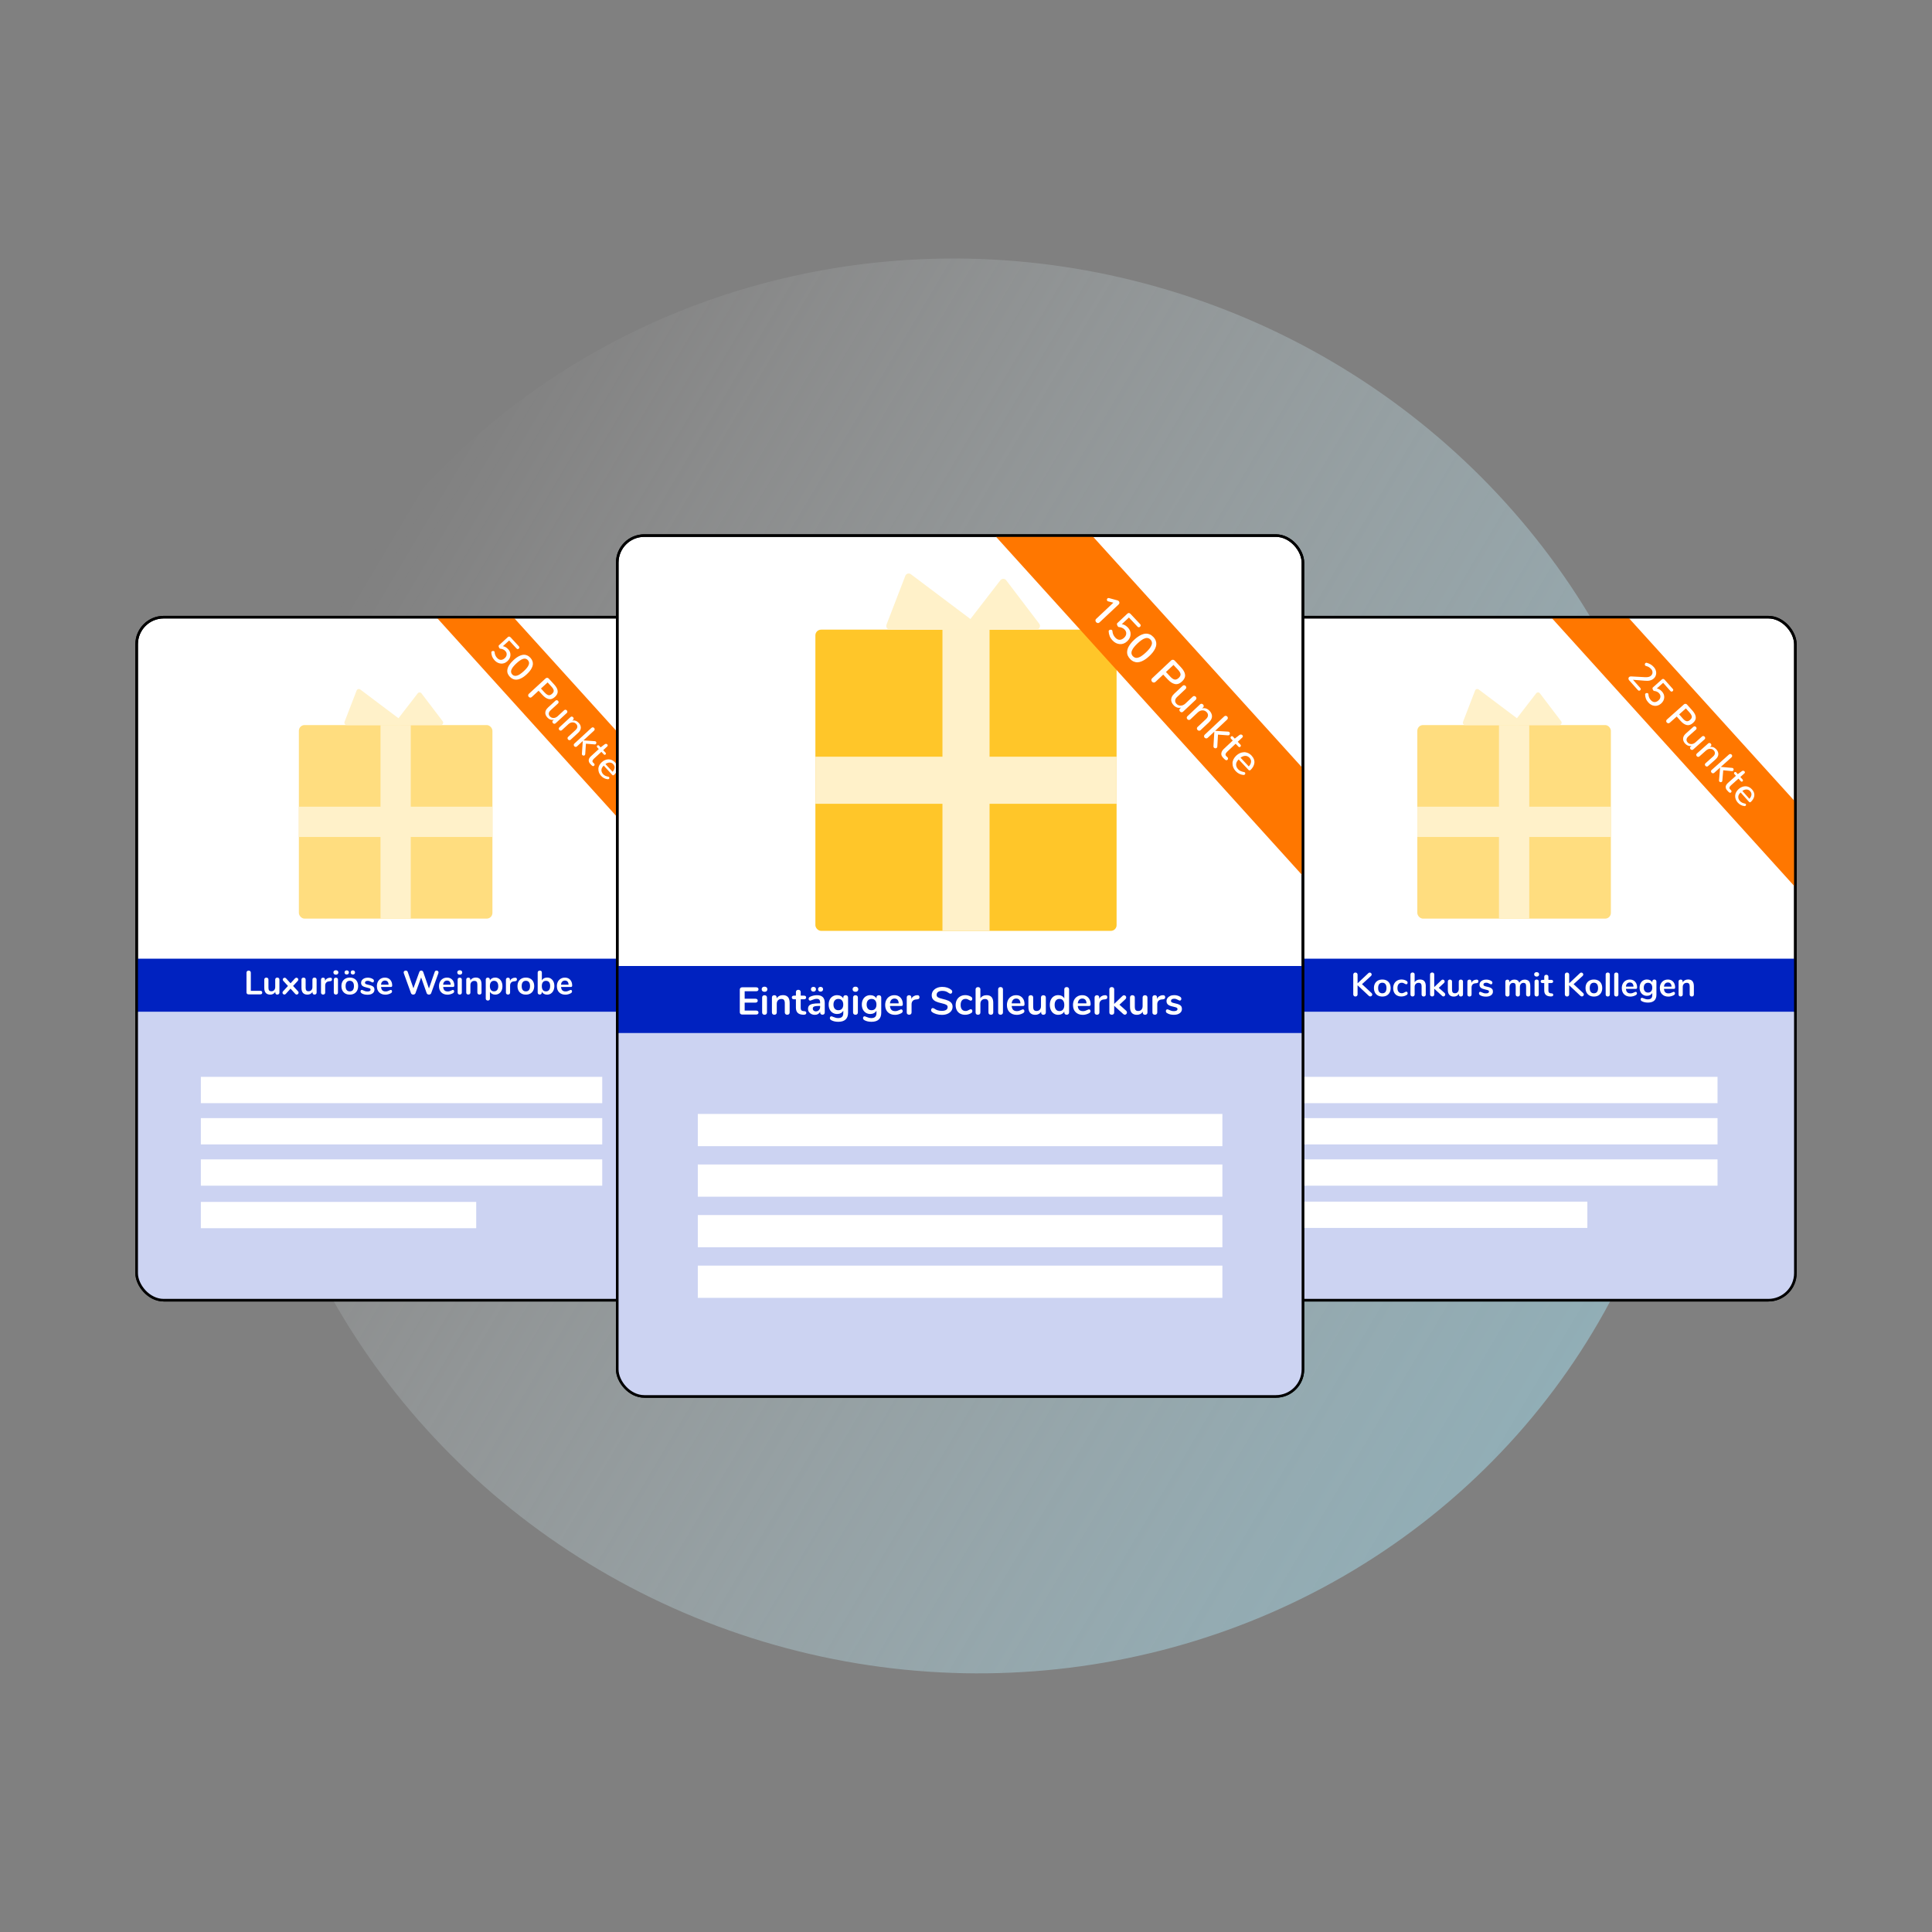
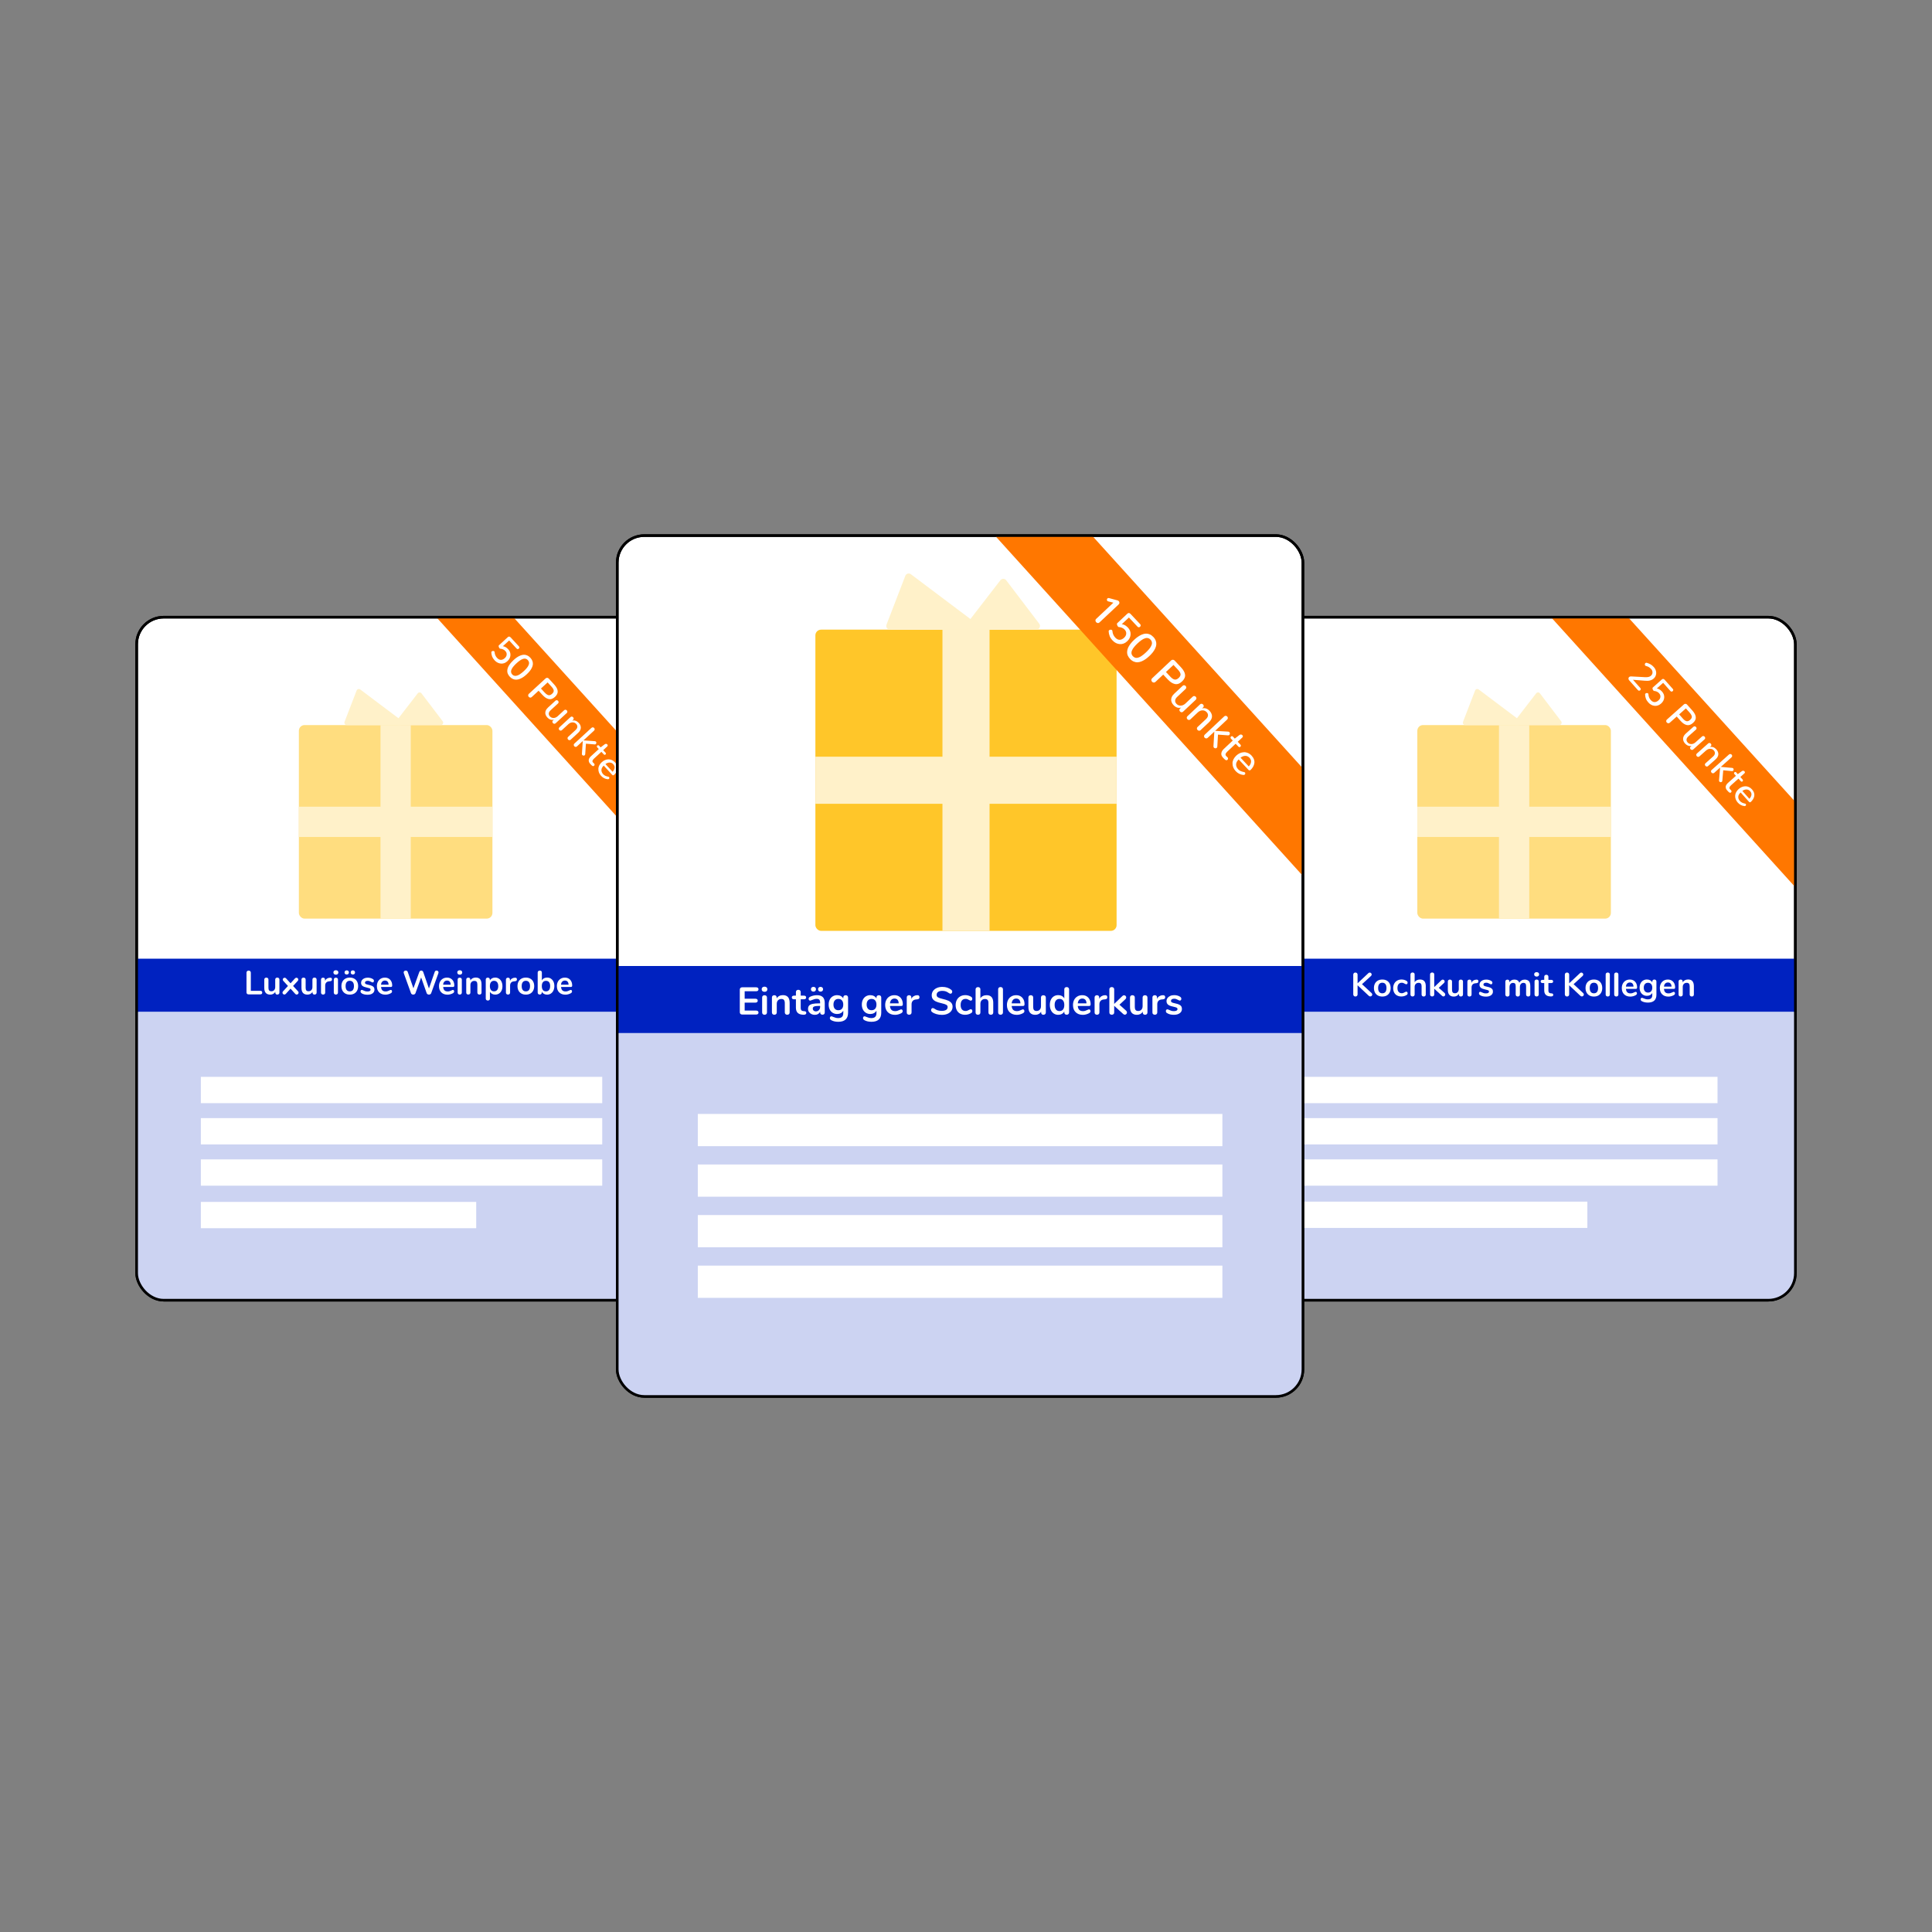
<svg xmlns="http://www.w3.org/2000/svg" id="Laag_1" viewBox="0 0 750 750">
  <rect x="0" y="0" width="750" height="750" fill="#808080" stroke="none" />
  <defs>
    <style>.cls-1,.cls-2{stroke:#000;stroke-miterlimit:10;}.cls-1,.cls-3{fill:#fff;}.cls-2{fill:none;}.cls-4{fill:url(#linear-gradient);opacity:.51;}.cls-4,.cls-5,.cls-6,.cls-7,.cls-3,.cls-8,.cls-9,.cls-10{stroke-width:0px;}.cls-5{fill:#ccd3f2;}.cls-6{fill:#f70;}.cls-7{fill:#fff1c9;}.cls-8{fill:#ffc629;}.cls-9{fill:#ffdd7f;}.cls-10{fill:#0022c0;}</style>
    <linearGradient id="linear-gradient" x1="-8126.57" y1="-1066.21" x2="-7563.03" y2="-1066.21" gradientTransform="translate(3186.25 -7025.98) rotate(-76.94)" gradientUnits="userSpaceOnUse">
      <stop offset="0" stop-color="#a2daea" />
      <stop offset=".13" stop-color="#abddec" stop-opacity=".9" />
      <stop offset=".41" stop-color="#c4e7f1" stop-opacity=".63" />
      <stop offset=".81" stop-color="#ebf7fa" stop-opacity=".21" />
      <stop offset="1" stop-color="#fff" stop-opacity="0" />
    </linearGradient>
  </defs>
-   <ellipse class="cls-4" cx="375" cy="375" rx="273.84" ry="282.19" transform="translate(-96.1 618.54) rotate(-72.34)" />
  <rect class="cls-1" x="485.76" y="239.58" width="211.2" height="265.15" rx="10.5" ry="10.5" />
  <polygon class="cls-6" points="631.99 239.58 696.95 311.29 696.95 344.42 602.09 239.58 631.99 239.58" />
  <rect class="cls-10" x="485.76" y="372.16" width="211.2" height="20.68" />
  <path class="cls-5" d="m485.76,392.84h211.2v101.4c0,5.8-4.7,10.5-10.5,10.5h-190.2c-5.8,0-10.5-4.7-10.5-10.5v-101.4h0Z" />
  <rect class="cls-2" x="485.76" y="239.58" width="211.2" height="265.15" rx="10.5" ry="10.5" />
  <rect class="cls-9" x="550.2" y="281.47" width="75.14" height="75.14" rx="2.22" ry="2.22" />
  <rect class="cls-7" x="581.9" y="281.47" width="11.75" height="75.14" />
  <rect class="cls-7" x="581.9" y="281.47" width="11.75" height="75.14" transform="translate(268.74 906.81) rotate(-90)" />
  <path class="cls-7" d="m587.96,280l8.38-10.85c.37-.47,1.08-.47,1.45,0l8.25,10.85c.46.6.03,1.46-.72,1.46h-16.64c-.76,0-1.18-.87-.72-1.47Z" />
  <path class="cls-7" d="m568.79,281.47l20.91.02c.88,0,1.25-1.11.55-1.64l-16.22-12.2c-.48-.36-1.18-.16-1.4.4l-4.69,12.18c-.23.6.21,1.24.85,1.24Z" />
  <rect class="cls-3" x="505.79" y="418.03" width="160.95" height="10.21" />
  <rect class="cls-3" x="505.79" y="434.05" width="160.95" height="10.21" />
  <rect class="cls-3" x="505.79" y="450.07" width="160.95" height="10.21" />
  <rect class="cls-3" x="505.79" y="466.47" width="110.42" height="10.21" />
  <rect class="cls-1" x="53.05" y="239.58" width="211.2" height="265.15" rx="10.5" ry="10.5" />
  <polygon class="cls-6" points="199.28 239.58 264.24 311.29 264.24 344.42 169.38 239.58 199.28 239.58" />
  <rect class="cls-10" x="53.05" y="372.16" width="211.2" height="20.68" />
  <path class="cls-5" d="m53.05,392.84h211.2v101.4c0,5.8-4.7,10.5-10.5,10.5H63.55c-5.8,0-10.5-4.7-10.5-10.5v-101.4h0Z" />
  <rect class="cls-2" x="53.05" y="239.58" width="211.2" height="265.15" rx="10.5" ry="10.5" />
  <rect class="cls-9" x="116.02" y="281.47" width="75.14" height="75.14" rx="2.22" ry="2.22" />
  <rect class="cls-7" x="147.71" y="281.47" width="11.75" height="75.14" />
  <rect class="cls-7" x="147.71" y="281.47" width="11.75" height="75.14" transform="translate(-165.45 472.62) rotate(-90)" />
  <path class="cls-7" d="m153.78,280l8.38-10.85c.37-.47,1.08-.47,1.45,0l8.25,10.85c.46.6.03,1.46-.72,1.46h-16.64c-.76,0-1.18-.87-.72-1.47Z" />
  <path class="cls-7" d="m134.6,281.47l20.91.02c.88,0,1.25-1.11.55-1.64l-16.22-12.2c-.48-.36-1.18-.16-1.4.4l-4.69,12.18c-.23.6.21,1.24.85,1.24Z" />
  <rect class="cls-3" x="77.97" y="418.03" width="155.81" height="10.21" />
  <rect class="cls-3" x="77.97" y="434.05" width="155.81" height="10.21" />
  <rect class="cls-3" x="77.97" y="450.07" width="155.81" height="10.21" />
  <rect class="cls-3" x="77.97" y="466.58" width="106.89" height="10.21" />
  <path class="cls-3" d="m191.05,254.86c-.2-.5-.3-1.04-.32-1.61,0-.13.05-.25.15-.35.13-.12.31-.19.52-.2.21,0,.38.05.49.17.07.08.11.17.11.27.06.88.38,1.63.95,2.25.47.51.96.76,1.48.77.52,0,1.03-.22,1.53-.68.45-.42.7-.88.73-1.38.04-.51-.14-.97-.53-1.39-.25-.28-.56-.49-.93-.64-.36-.15-.72-.23-1.06-.24-.03,0-.07-.02-.11-.04s-.08-.06-.12-.1c-.15-.17-.27-.38-.34-.63-.07-.25-.05-.44.08-.55l3.45-3.17c.36-.33.73-.3,1.09.09l3.24,3.52c.13.14.18.28.16.44s-.09.3-.22.41c-.12.11-.26.17-.42.18-.16,0-.3-.06-.43-.2l-2.9-3.15-2.46,2.25h.11c.08.01.18.03.32.07.14.04.29.09.45.16.16.07.35.18.57.34.21.16.42.34.61.55.66.71.96,1.5.9,2.37-.05.86-.45,1.63-1.18,2.3-.76.7-1.6,1.01-2.52.93-.92-.08-1.74-.5-2.45-1.27-.45-.49-.77-.98-.97-1.48Z" />
  <path class="cls-3" d="m197.15,261.61c-.16-.38-.24-.75-.23-1.12,0-.37.06-.74.18-1.11.11-.37.28-.74.52-1.1.23-.37.49-.71.77-1.04.28-.33.6-.66.96-.99.44-.41.88-.76,1.3-1.05.43-.29.87-.53,1.34-.72.47-.19.92-.29,1.35-.31.43-.02.87.07,1.31.26.44.19.85.5,1.24.91.38.42.65.85.81,1.31.15.46.2.9.15,1.33-.05.43-.19.87-.42,1.32-.23.45-.5.88-.83,1.27-.33.4-.71.8-1.15,1.21-.43.4-.86.74-1.28,1.03s-.87.53-1.34.72c-.47.19-.92.3-1.36.32-.44.02-.88-.06-1.33-.25-.45-.19-.87-.49-1.25-.91-.32-.35-.57-.72-.73-1.09Zm2.37.66c.24.09.49.12.75.09.26-.04.52-.1.77-.2.26-.1.52-.24.8-.43.28-.19.52-.38.75-.55.22-.18.46-.39.72-.62.22-.2.42-.39.59-.57.18-.18.36-.38.54-.6.19-.22.34-.43.47-.63.12-.2.23-.41.32-.64.09-.23.14-.44.15-.64.01-.2-.02-.41-.1-.62-.08-.21-.2-.41-.38-.61-.17-.19-.36-.32-.56-.42s-.41-.14-.61-.15c-.2-.01-.42.02-.65.09-.23.07-.45.16-.66.27-.21.11-.43.25-.67.42-.24.17-.45.33-.65.5-.2.16-.4.35-.62.55-.21.2-.41.38-.58.56-.17.17-.36.38-.54.6-.19.22-.35.43-.48.63-.13.2-.24.41-.33.64-.09.23-.14.45-.16.65-.01.2.02.41.09.63.07.21.2.41.37.6.2.22.42.38.67.47Z" />
  <path class="cls-3" d="m205.03,269.94c0-.22.08-.41.27-.59l6.53-6.01c.17-.15.37-.23.6-.21.23,0,.42.1.58.28l2.13,2.32c.82.89,1.27,1.73,1.35,2.53.08.79-.27,1.55-1.06,2.28-.41.38-.82.63-1.24.77-.42.14-.83.15-1.24.05-.41-.1-.81-.29-1.2-.55-.39-.27-.79-.62-1.19-1.06l-1.48-1.61-2.66,2.45c-.19.17-.39.25-.6.22s-.4-.12-.55-.28c-.15-.17-.23-.36-.24-.58Zm6.44-1.08c.53.58,1.02.91,1.46,1.01.44.09.9-.08,1.39-.54.48-.44.69-.87.63-1.3-.05-.43-.34-.92-.87-1.49l-1.5-1.63-2.58,2.37,1.45,1.58Z" />
  <path class="cls-3" d="m211.7,276.62c.01-.68.37-1.34,1.06-1.98l2.86-2.63c.17-.15.34-.22.53-.19.19.02.35.11.49.25.13.15.21.32.21.51,0,.19-.07.36-.24.51l-2.87,2.64c-.43.4-.67.81-.71,1.22-.04.41.11.8.43,1.15.37.4.83.61,1.39.62.56,0,1.09-.21,1.61-.66l2.55-2.35c.17-.15.34-.22.53-.19.19.02.36.11.5.26.13.15.21.32.21.51,0,.19-.07.36-.24.51l-4.34,3.99c-.16.15-.34.21-.53.18-.19-.02-.35-.11-.49-.26-.13-.15-.21-.31-.22-.5-.01-.19.06-.35.21-.49l.39-.36c-.44.14-.89.13-1.34-.02-.45-.15-.87-.44-1.24-.85-.53-.57-.79-1.2-.77-1.88Z" />
  <path class="cls-3" d="m216.91,282.87c0-.19.07-.36.23-.51l4.34-4c.16-.15.34-.21.52-.18.19.03.35.11.48.26.14.15.21.31.22.5.01.18-.06.35-.21.49l-.38.35c.45-.14.89-.14,1.34.02.45.16.86.44,1.24.85.25.28.45.57.58.87.13.31.2.63.2.96,0,.33-.08.67-.26,1.02-.18.35-.44.69-.8,1.01l-2.87,2.64c-.16.15-.34.21-.53.19-.19-.03-.36-.11-.49-.26s-.21-.32-.21-.51c0-.19.07-.36.23-.51l2.88-2.65c.43-.4.66-.8.7-1.22.03-.42-.11-.8-.44-1.16-.37-.4-.83-.6-1.38-.61-.55,0-1.09.21-1.61.66l-2.56,2.36c-.16.15-.34.21-.53.19-.19-.02-.35-.11-.49-.26-.14-.15-.21-.32-.21-.51Z" />
  <path class="cls-3" d="m222.72,289.18c0-.19.08-.37.26-.53l6.63-6.1c.17-.15.35-.22.54-.2.2.02.36.1.5.25.13.14.2.31.2.51,0,.2-.08.37-.25.52l-4.1,3.78,4.45.32c.08,0,.15.03.22.06.07.03.12.07.17.12.12.13.17.28.16.47-.01.19-.08.34-.21.46-.12.11-.26.15-.42.14l-3.42-.28-.27,4.05c-.01.18-.08.32-.19.42-.08.08-.18.12-.3.15-.12.02-.24.01-.35-.02s-.22-.1-.29-.19c-.04-.04-.07-.09-.1-.14-.03-.05-.05-.11-.06-.17-.01-.06-.01-.13,0-.2l.34-4.93-2.25,2.07c-.17.16-.35.22-.55.2-.2-.02-.37-.1-.5-.25-.14-.15-.2-.32-.2-.51Z" />
  <path class="cls-3" d="m228.53,295.08c.04-.51.33-1.01.87-1.5l3.05-2.8-.58-.62c-.12-.13-.18-.26-.17-.39,0-.13.06-.24.16-.34.1-.1.22-.14.35-.13.12,0,.25.08.37.2l.58.63,1.63-1.23c.15-.11.32-.15.5-.14.18.02.34.09.46.23.11.12.16.25.16.39,0,.14-.07.28-.21.41l-1.54,1.42.89.96c.12.13.18.26.17.39,0,.13-.06.24-.17.33s-.22.14-.34.13c-.12,0-.24-.08-.36-.21l-.89-.96-2.82,2.59c-.34.32-.56.6-.63.85-.08.25-.01.48.19.7.02.02.03.04.05.05l.37.36s.02.02.03.03c.12.13.18.28.16.43-.01.15-.08.28-.19.39-.06.05-.12.09-.18.12-.06.03-.12.04-.18.04-.06,0-.12-.02-.18-.04-.07-.03-.13-.06-.18-.1-.05-.04-.12-.08-.19-.15-.07-.06-.13-.12-.19-.18-.06-.05-.12-.12-.19-.2-.01-.02-.03-.03-.04-.05-.02-.02-.03-.04-.05-.05-.02-.02-.03-.03-.05-.05-.01-.02-.03-.03-.05-.05-.02-.02-.03-.04-.05-.05-.4-.44-.58-.91-.54-1.42Z" />
  <path class="cls-3" d="m232.27,298.49c.04-.96.49-1.84,1.35-2.63.37-.34.77-.6,1.2-.78.43-.18.88-.29,1.33-.3s.91.07,1.36.27c.46.2.87.5,1.24.9.38.41.65.84.8,1.29.15.45.19.88.12,1.29-.07.41-.21.81-.42,1.19-.21.38-.5.74-.85,1.07-.12.11-.24.17-.37.18s-.25-.04-.35-.15l-3.32-3.61c-.58.56-.88,1.13-.89,1.71,0,.57.21,1.11.66,1.61.27.29.57.51.91.66.34.14.71.26,1.13.34.06.01.11.03.15.05.04.02.08.05.12.09.06.06.09.13.11.22.01.08,0,.17-.02.25-.03.08-.08.16-.14.22-.06.06-.13.1-.21.12-.08.03-.17.03-.27.02-1.01-.1-1.87-.55-2.59-1.34-.73-.8-1.07-1.69-1.03-2.65Zm5.53,1.12c.44-.46.7-.95.78-1.47.08-.52-.09-1.01-.51-1.47-.22-.24-.46-.41-.73-.52-.27-.11-.54-.15-.81-.13-.27.02-.53.08-.78.18-.25.1-.49.24-.71.41l2.77,3.01Z" />
  <path class="cls-3" d="m95.9,385.8c-.14-.14-.21-.33-.21-.57v-7.62c0-.25.08-.45.23-.6.15-.15.35-.23.6-.23s.47.08.62.23c.15.15.23.35.23.6v7.02h3.65c.52,0,.78.23.78.69s-.26.69-.78.69h-4.54c-.25,0-.45-.07-.58-.21Z" />
  <path class="cls-3" d="m108.25,379.73c.15.14.22.32.22.56v5.04c0,.23-.08.41-.23.55-.15.14-.35.21-.59.21s-.42-.06-.56-.2c-.14-.13-.21-.31-.21-.53v-.33c-.2.35-.47.61-.81.8-.34.19-.72.28-1.14.28-1.56,0-2.34-.88-2.34-2.63v-3.2c0-.23.07-.42.22-.56.15-.14.34-.21.58-.21s.45.07.6.21.22.32.22.56v3.21c0,.45.09.78.27,1,.18.22.47.32.86.32.45,0,.81-.15,1.09-.45.27-.3.41-.7.41-1.19v-2.9c0-.23.07-.42.22-.56.15-.14.34-.21.58-.21s.45.07.6.21Z" />
  <path class="cls-3" d="m115.91,385.35c0,.19-.07.36-.22.51-.15.15-.32.23-.52.23-.22,0-.4-.09-.56-.27l-1.83-2.03-1.83,2.03c-.17.17-.35.26-.56.26-.19,0-.36-.07-.51-.22s-.22-.32-.22-.51.08-.38.23-.53l1.9-2.07-1.79-1.95c-.16-.16-.23-.33-.23-.53s.07-.37.22-.51c.15-.14.32-.21.51-.21.21,0,.39.09.56.26l1.73,1.9,1.73-1.9c.17-.17.35-.26.56-.26s.37.07.51.21c.14.14.21.31.21.51s-.08.38-.23.53l-1.79,1.95,1.91,2.07c.16.16.23.33.23.53Z" />
  <path class="cls-3" d="m122.69,379.73c.15.14.22.32.22.56v5.04c0,.23-.08.41-.23.55-.15.14-.35.21-.59.21s-.42-.06-.56-.2c-.14-.13-.21-.31-.21-.53v-.33c-.2.35-.47.61-.81.8-.34.19-.72.28-1.14.28-1.56,0-2.34-.88-2.34-2.63v-3.2c0-.23.07-.42.22-.56.15-.14.34-.21.58-.21s.45.07.6.21.22.32.22.56v3.21c0,.45.09.78.27,1,.18.22.47.32.86.32.45,0,.81-.15,1.09-.45.27-.3.41-.7.41-1.19v-2.9c0-.23.07-.42.22-.56.15-.14.34-.21.58-.21s.45.07.6.21Z" />
  <path class="cls-3" d="m128.69,379.67c.13.11.2.28.2.51s-.06.41-.17.52c-.11.11-.32.19-.61.22l-.39.04c-.51.05-.89.23-1.12.52-.24.29-.36.66-.36,1.1v2.73c0,.25-.08.44-.23.58-.16.13-.35.2-.58.2s-.43-.07-.58-.2-.23-.33-.23-.58v-5.03c0-.24.08-.43.23-.56s.34-.19.57-.19.41.06.55.19.21.31.21.54v.52c.17-.38.41-.68.74-.88.32-.21.69-.33,1.08-.35h.18c.23-.03.4.02.53.13Z" />
  <path class="cls-3" d="m129.69,378.13c-.17-.16-.26-.37-.26-.63s.09-.47.26-.62c.17-.16.41-.23.7-.23s.52.08.7.23c.18.16.27.36.27.62s-.09.47-.26.63c-.17.16-.41.24-.7.24s-.53-.08-.7-.24Zm.12,7.76c-.15-.13-.23-.33-.23-.58v-5.02c0-.25.08-.44.23-.57s.34-.19.58-.19.43.06.58.19c.16.13.23.32.23.57v5.02c0,.25-.08.44-.23.58-.16.13-.35.2-.58.2s-.43-.07-.58-.2Z" />
  <path class="cls-3" d="m134.08,385.71c-.49-.27-.87-.65-1.14-1.16-.27-.5-.4-1.09-.4-1.75s.13-1.25.4-1.75c.27-.5.65-.88,1.14-1.15.49-.27,1.06-.4,1.71-.4s1.22.13,1.71.4c.49.27.87.65,1.13,1.15.26.5.4,1.08.4,1.75s-.13,1.25-.4,1.75c-.26.5-.64.89-1.13,1.16-.49.27-1.06.4-1.71.4s-1.22-.13-1.71-.4Zm-.1-7.63c-.16-.15-.23-.34-.23-.58s.08-.44.23-.58c.16-.15.36-.22.61-.22s.46.07.62.22c.16.15.24.34.24.58s-.08.44-.24.58c-.16.15-.37.22-.62.22s-.46-.07-.61-.22Zm3,6.25c.28-.35.42-.86.42-1.53s-.14-1.18-.42-1.53c-.28-.35-.68-.53-1.2-.53s-.92.18-1.2.53c-.28.35-.42.86-.42,1.53s.14,1.19.42,1.53.68.52,1.2.52.93-.17,1.21-.52Zm-.61-6.25c-.16-.15-.23-.34-.23-.58s.08-.44.23-.58c.16-.15.36-.22.61-.22s.44.07.6.22c.16.15.24.34.24.58s-.08.44-.23.58c-.16.15-.36.22-.61.22s-.46-.07-.61-.22Z" />
  <path class="cls-3" d="m140.38,385.56c-.28-.16-.42-.4-.42-.7,0-.17.05-.31.14-.42s.21-.16.35-.16c.15,0,.35.07.61.21.28.13.53.23.76.3s.52.1.88.1.65-.06.85-.18c.2-.12.31-.29.31-.51,0-.15-.04-.26-.12-.35-.08-.09-.23-.17-.44-.24-.21-.07-.54-.16-.97-.25-.77-.16-1.32-.38-1.66-.66-.33-.29-.5-.68-.5-1.18,0-.38.11-.73.34-1.03.22-.31.54-.55.93-.71.39-.17.84-.25,1.34-.25.36,0,.71.05,1.05.14.34.09.64.22.91.4.28.17.42.4.42.69,0,.17-.05.32-.14.44s-.21.18-.35.18c-.1,0-.19-.02-.28-.06-.09-.04-.21-.1-.34-.18-.25-.13-.47-.23-.65-.29s-.41-.1-.68-.1c-.32,0-.57.07-.76.2s-.28.31-.28.53.09.38.29.49c.19.11.56.23,1.1.34.58.12,1.04.26,1.37.42.33.16.57.35.71.58.14.23.21.53.21.9,0,.59-.25,1.06-.73,1.42-.49.36-1.14.53-1.96.53-.95,0-1.71-.19-2.29-.56Z" />
  <path class="cls-3" d="m152.05,384.44c.09.11.14.26.14.46,0,.27-.16.49-.48.68-.29.16-.63.3-1,.4-.37.1-.73.15-1.07.15-1.02,0-1.83-.29-2.43-.88-.6-.59-.9-1.4-.9-2.42,0-.65.13-1.23.39-1.73.26-.5.63-.89,1.1-1.17.47-.28,1.01-.42,1.61-.42s1.07.13,1.5.38c.42.25.75.61.99,1.07.23.46.35,1,.35,1.62,0,.37-.17.56-.49.56h-3.83c.05.6.22,1.04.51,1.32.29.28.7.42,1.25.42.28,0,.52-.03.73-.1.21-.07.45-.16.72-.29.26-.14.45-.21.57-.21.15,0,.27.06.36.17Zm-3.67-3.38c-.26.28-.42.68-.47,1.2h2.94c-.02-.53-.15-.93-.39-1.2-.24-.27-.58-.41-1.01-.41s-.79.14-1.06.42Z" />
  <path class="cls-3" d="m169.02,376.9c.13-.09.28-.13.45-.13.21,0,.39.06.54.2.15.13.23.3.23.52,0,.08-.02.19-.07.34l-2.79,7.73c-.07.17-.18.31-.34.4-.16.1-.34.14-.53.14s-.37-.05-.53-.14c-.16-.1-.28-.23-.34-.4l-2.16-6.12-2.2,6.12c-.07.17-.18.31-.34.4-.16.1-.34.14-.53.14s-.37-.05-.53-.14c-.16-.1-.27-.23-.33-.4l-2.79-7.73c-.04-.13-.06-.24-.06-.34,0-.22.08-.39.24-.52.16-.13.35-.2.57-.2.17,0,.33.04.47.13.14.09.24.22.3.39l2.21,6.36,2.28-6.32c.06-.17.16-.31.3-.41s.29-.15.46-.15.32.05.46.15c.14.1.24.24.31.42l2.21,6.38,2.25-6.44c.06-.17.16-.3.29-.39Z" />
  <path class="cls-3" d="m176.16,384.44c.09.11.14.26.14.46,0,.27-.16.49-.48.68-.29.16-.63.3-1,.4-.37.1-.73.15-1.07.15-1.02,0-1.83-.29-2.43-.88-.6-.59-.9-1.4-.9-2.42,0-.65.13-1.23.39-1.73.26-.5.63-.89,1.1-1.17.47-.28,1.01-.42,1.61-.42s1.07.13,1.5.38c.42.25.75.61.99,1.07.23.46.35,1,.35,1.62,0,.37-.17.56-.49.56h-3.83c.05.6.22,1.04.51,1.32.29.28.7.42,1.25.42.28,0,.52-.03.73-.1.21-.07.45-.16.72-.29.26-.14.45-.21.57-.21.15,0,.27.06.36.17Zm-3.67-3.38c-.26.28-.42.68-.47,1.2h2.94c-.02-.53-.15-.93-.39-1.2-.24-.27-.58-.41-1.01-.41s-.79.14-1.06.42Z" />
  <path class="cls-3" d="m177.77,378.13c-.17-.16-.26-.37-.26-.63s.09-.47.26-.62c.17-.16.41-.23.7-.23s.52.08.7.23c.18.16.27.36.27.62s-.09.47-.26.63c-.17.16-.41.24-.7.24s-.53-.08-.7-.24Zm.12,7.76c-.15-.13-.23-.33-.23-.58v-5.02c0-.25.08-.44.23-.57s.34-.19.58-.19.43.06.58.19c.16.13.23.32.23.57v5.02c0,.25-.08.44-.23.58-.16.13-.35.2-.58.2s-.43-.07-.58-.2Z" />
  <path class="cls-3" d="m186.37,380.15c.37.43.56,1.09.56,1.96v3.2c0,.24-.07.43-.21.57-.14.14-.34.21-.59.21s-.45-.07-.6-.21c-.15-.14-.22-.33-.22-.57v-3.11c0-.49-.09-.85-.28-1.08-.19-.23-.48-.34-.88-.34-.47,0-.84.15-1.12.44-.28.29-.42.69-.42,1.18v2.9c0,.24-.07.43-.22.57-.15.14-.35.21-.6.21s-.45-.07-.59-.21c-.14-.14-.21-.33-.21-.57v-5.03c0-.23.07-.41.22-.55.15-.14.35-.21.6-.21.23,0,.41.07.55.2.14.13.21.31.21.53v.35c.22-.35.51-.63.87-.82.36-.19.78-.29,1.24-.29.76,0,1.33.22,1.7.65Z" />
  <path class="cls-3" d="m193.69,379.91c.43.28.76.67,1,1.18.24.51.36,1.09.36,1.75s-.12,1.23-.36,1.73c-.24.49-.57.88-1,1.14s-.91.4-1.47.4c-.45,0-.85-.1-1.21-.29s-.63-.46-.82-.79v2.65c0,.23-.07.4-.22.53-.15.13-.34.2-.58.2s-.44-.07-.59-.21-.23-.32-.23-.55v-7.37c0-.23.07-.42.21-.56.14-.14.34-.21.58-.21s.44.07.58.21.22.32.22.56v.33c.19-.36.47-.63.83-.83.36-.19.77-.29,1.23-.29.55,0,1.03.14,1.46.42Zm-.7,4.41c.29-.35.43-.85.43-1.49s-.14-1.17-.43-1.53c-.29-.36-.68-.55-1.2-.55s-.92.18-1.2.53c-.28.36-.42.86-.42,1.52s.14,1.15.42,1.51c.28.36.68.53,1.2.53s.91-.18,1.2-.53Z" />
  <path class="cls-3" d="m200.47,379.67c.13.11.2.28.2.51s-.06.41-.17.52c-.11.11-.32.19-.61.22l-.39.04c-.51.05-.89.23-1.12.52-.24.29-.36.66-.36,1.1v2.73c0,.25-.08.44-.23.58-.16.13-.35.2-.58.2s-.43-.07-.58-.2-.23-.33-.23-.58v-5.03c0-.24.08-.43.23-.56s.34-.19.57-.19.41.06.55.19.21.31.21.54v.52c.17-.38.41-.68.74-.88.32-.21.69-.33,1.08-.35h.18c.23-.03.4.02.53.13Z" />
  <path class="cls-3" d="m202.43,385.71c-.49-.27-.87-.65-1.14-1.16-.27-.5-.4-1.09-.4-1.75s.13-1.25.4-1.75c.27-.5.65-.88,1.14-1.15.49-.27,1.06-.4,1.71-.4s1.22.13,1.71.4c.49.27.87.65,1.13,1.15.26.5.4,1.08.4,1.75s-.13,1.25-.4,1.75c-.26.5-.64.89-1.13,1.16-.49.27-1.06.4-1.71.4s-1.22-.13-1.71-.4Zm2.91-1.38c.28-.35.42-.86.42-1.53s-.14-1.18-.42-1.53c-.28-.35-.68-.53-1.2-.53s-.92.18-1.2.53c-.28.35-.42.86-.42,1.53s.14,1.19.42,1.53.68.52,1.2.52.93-.17,1.21-.52Z" />
  <path class="cls-3" d="m213.84,379.9c.42.27.76.65,1,1.14.24.49.36,1.07.36,1.73s-.12,1.24-.36,1.75c-.24.51-.57.9-1,1.18-.43.28-.92.42-1.46.42-.46,0-.87-.1-1.23-.3s-.63-.48-.83-.83v.32c0,.23-.07.42-.22.56s-.34.21-.58.21-.44-.07-.58-.21c-.14-.14-.21-.32-.21-.56v-7.77c0-.23.08-.41.23-.55s.35-.21.59-.21.44.06.58.19c.15.13.22.31.22.53v3.07c.19-.35.46-.61.82-.8s.76-.28,1.21-.28c.55,0,1.04.13,1.47.4Zm-.7,4.41c.29-.36.43-.88.43-1.53s-.14-1.15-.42-1.5-.68-.52-1.2-.52-.92.18-1.2.53c-.28.35-.42.86-.42,1.51s.14,1.17.42,1.52c.28.36.68.53,1.2.53s.91-.18,1.2-.55Z" />
  <path class="cls-3" d="m221.92,384.44c.09.11.14.26.14.46,0,.27-.16.49-.48.68-.29.16-.63.3-1,.4-.37.1-.73.15-1.07.15-1.02,0-1.83-.29-2.43-.88-.6-.59-.9-1.4-.9-2.42,0-.65.13-1.23.39-1.73.26-.5.63-.89,1.1-1.17.47-.28,1.01-.42,1.61-.42s1.07.13,1.5.38c.42.25.75.61.99,1.07.23.46.35,1,.35,1.62,0,.37-.17.56-.49.56h-3.83c.05.6.22,1.04.51,1.32.29.28.7.42,1.25.42.28,0,.52-.03.73-.1.21-.07.45-.16.72-.29.26-.14.45-.21.57-.21.15,0,.27.06.36.17Zm-3.67-3.38c-.26.28-.42.68-.47,1.2h2.94c-.02-.53-.15-.93-.39-1.2-.24-.27-.58-.41-1.01-.41s-.79.14-1.06.42Z" />
  <path class="cls-3" d="m532.71,386.06c0,.2-.08.38-.23.53-.15.15-.33.23-.54.23s-.42-.09-.6-.27l-4.33-4.06v3.51c0,.25-.08.46-.23.61-.15.16-.36.23-.62.23s-.45-.08-.6-.23c-.15-.16-.23-.36-.23-.61v-7.63c0-.25.08-.45.23-.6.15-.15.35-.23.6-.23s.47.08.62.23c.15.15.23.35.23.6v3.34l4.19-3.93c.16-.16.33-.23.53-.23s.38.08.53.23c.15.15.23.33.23.53s-.09.38-.26.55l-3.5,3.2,3.72,3.46c.17.16.26.35.26.56Z" />
  <path class="cls-3" d="m534.9,386.46c-.49-.27-.87-.65-1.14-1.16-.27-.5-.4-1.09-.4-1.75s.13-1.25.4-1.75c.27-.5.65-.88,1.14-1.15.49-.27,1.06-.4,1.71-.4s1.22.13,1.71.4c.49.27.87.65,1.13,1.15.26.5.4,1.08.4,1.75s-.13,1.25-.4,1.75c-.27.5-.64.89-1.13,1.16-.49.27-1.06.4-1.71.4s-1.22-.13-1.71-.4Zm2.91-1.38c.28-.35.42-.86.42-1.53s-.14-1.18-.42-1.53c-.28-.35-.68-.53-1.2-.53s-.92.17-1.2.53c-.28.35-.42.86-.42,1.53s.14,1.19.42,1.53c.28.35.68.52,1.2.52s.93-.17,1.21-.52Z" />
  <path class="cls-3" d="m542.33,386.46c-.48-.27-.85-.65-1.11-1.14-.26-.49-.39-1.07-.39-1.73s.14-1.24.41-1.75c.27-.51.66-.9,1.15-1.18s1.06-.42,1.7-.42c.34,0,.68.05,1.02.14.34.1.64.23.9.39.28.18.42.41.42.69,0,.19-.04.34-.14.46-.09.12-.21.17-.36.17-.1,0-.19-.02-.3-.06-.1-.04-.21-.1-.31-.16-.19-.11-.37-.2-.55-.27-.17-.06-.37-.1-.6-.1-.54,0-.95.18-1.24.53-.29.35-.44.86-.44,1.51s.14,1.15.44,1.5c.29.35.7.53,1.24.53.22,0,.41-.03.58-.1.17-.06.36-.15.57-.27.13-.08.24-.14.34-.18.09-.04.19-.06.29-.06.14,0,.26.06.35.18.1.12.14.27.14.46,0,.15-.03.28-.1.38-.07.11-.17.21-.32.29-.27.17-.58.31-.94.41s-.72.15-1.09.15c-.63,0-1.19-.13-1.67-.4Z" />
  <path class="cls-3" d="m553.48,382.86v3.2c0,.24-.07.43-.21.57s-.34.21-.59.21-.45-.07-.6-.21-.22-.33-.22-.57v-3.2c0-.46-.09-.79-.28-1.01-.19-.21-.48-.32-.88-.32-.47,0-.84.15-1.12.44-.28.29-.42.69-.42,1.18v2.9c0,.24-.07.43-.22.57-.15.14-.35.21-.6.21s-.45-.07-.59-.21c-.14-.14-.21-.33-.21-.57v-7.77c0-.23.08-.41.23-.55.15-.14.35-.21.59-.21s.44.07.58.2c.15.13.22.31.22.53v3.03c.22-.34.5-.6.86-.77s.77-.27,1.23-.27c1.49,0,2.24.87,2.24,2.61Z" />
  <path class="cls-3" d="m561.05,386.06c0,.2-.07.38-.21.53-.14.16-.31.23-.5.23s-.37-.08-.53-.23l-3.04-2.76v2.22c0,.25-.08.44-.23.57-.16.13-.35.2-.58.2s-.43-.07-.58-.2-.23-.32-.23-.57v-7.76c0-.25.08-.44.23-.57s.34-.2.58-.2.43.07.58.2c.16.13.23.32.23.57v4.89l2.78-2.67c.16-.16.33-.23.53-.23s.37.07.52.22c.15.15.22.32.22.52s-.08.38-.25.55l-2.04,1.9,2.26,2.03c.17.16.26.35.26.56Z" />
  <path class="cls-3" d="m567.71,380.48c.15.14.22.33.22.56v5.04c0,.23-.08.41-.23.55-.15.14-.35.21-.59.21s-.42-.07-.56-.2c-.14-.13-.21-.31-.21-.53v-.32c-.2.35-.47.61-.81.8-.34.19-.72.28-1.14.28-1.56,0-2.34-.88-2.34-2.63v-3.2c0-.23.07-.42.22-.56.15-.14.34-.21.58-.21s.45.07.6.21.22.33.22.56v3.21c0,.45.09.78.27,1s.47.33.86.33c.45,0,.81-.15,1.08-.45.27-.3.41-.7.41-1.19v-2.9c0-.23.07-.42.22-.56.15-.14.34-.21.59-.21s.45.07.6.21Z" />
  <path class="cls-3" d="m573.71,380.42c.13.11.2.28.2.51s-.06.41-.17.52c-.11.11-.32.19-.61.22l-.39.04c-.51.05-.89.23-1.12.52-.24.29-.36.66-.36,1.11v2.73c0,.25-.08.44-.23.58-.16.13-.35.2-.58.2s-.43-.07-.58-.2c-.15-.13-.23-.33-.23-.58v-5.03c0-.24.08-.43.23-.56.15-.13.34-.2.57-.2s.41.06.55.19c.14.13.21.31.21.54v.52c.17-.38.41-.68.73-.88s.69-.33,1.08-.35h.18c.23-.03.4.02.53.13Z" />
  <path class="cls-3" d="m574.55,386.3c-.28-.16-.42-.4-.42-.7,0-.17.05-.31.14-.42.1-.11.21-.16.35-.16.15,0,.35.07.61.21.28.13.53.23.76.3.23.07.52.1.88.1s.65-.06.85-.18c.2-.12.31-.29.31-.51,0-.15-.04-.26-.12-.35-.08-.09-.23-.17-.44-.24-.21-.07-.54-.16-.97-.25-.77-.16-1.32-.38-1.66-.66-.33-.29-.5-.68-.5-1.18,0-.38.11-.73.34-1.03.23-.31.54-.55.93-.71.39-.17.84-.25,1.35-.25.36,0,.71.04,1.05.14.34.09.64.22.91.4.28.17.42.4.42.69,0,.17-.05.32-.14.44s-.21.18-.35.18c-.09,0-.19-.02-.28-.06s-.21-.1-.34-.18c-.25-.13-.47-.23-.65-.29-.18-.07-.41-.1-.68-.1-.32,0-.57.06-.76.19-.19.13-.28.31-.28.53s.09.38.29.49c.19.11.56.23,1.11.34.58.12,1.04.26,1.37.42.33.16.56.35.71.58.14.23.21.53.21.9,0,.59-.24,1.06-.73,1.42-.49.36-1.14.53-1.96.53-.94,0-1.71-.19-2.29-.56Z" />
  <path class="cls-3" d="m593.51,380.86c.37.41.55,1.08.55,2v3.2c0,.25-.08.44-.23.58-.15.13-.35.2-.59.2s-.43-.07-.58-.2c-.15-.13-.23-.33-.23-.58v-3.2c0-.48-.08-.82-.25-1.02-.17-.2-.43-.3-.77-.3-.43,0-.76.14-1.01.44-.25.29-.38.69-.38,1.19v2.9c0,.25-.08.44-.23.58-.15.13-.34.2-.58.2s-.43-.07-.59-.2c-.16-.13-.23-.33-.23-.58v-3.2c0-.48-.08-.82-.25-1.02-.17-.2-.43-.3-.77-.3-.43,0-.76.14-1.01.44-.25.29-.37.69-.37,1.19v2.9c0,.25-.08.44-.23.58-.16.13-.35.2-.58.2s-.43-.07-.58-.2c-.15-.13-.23-.33-.23-.58v-5.03c0-.24.08-.43.23-.56s.35-.2.58-.2.41.06.55.19c.14.13.21.31.21.54v.31c.2-.35.47-.61.8-.79.33-.18.72-.27,1.15-.27.95,0,1.59.4,1.91,1.2.19-.36.47-.65.85-.87.37-.22.79-.32,1.26-.32.69,0,1.22.21,1.59.62Z" />
  <path class="cls-3" d="m595.82,378.87c-.17-.16-.26-.37-.26-.63s.09-.47.26-.62c.17-.16.41-.23.7-.23s.52.08.7.23c.18.16.27.36.27.62s-.09.47-.26.63c-.17.16-.41.24-.7.24s-.53-.08-.7-.24Zm.12,7.76c-.15-.13-.23-.33-.23-.58v-5.02c0-.25.08-.44.23-.57.15-.13.35-.2.58-.2s.43.07.58.2.23.32.23.57v5.02c0,.25-.08.44-.23.58-.16.13-.35.2-.58.2s-.43-.07-.58-.2Z" />
  <path class="cls-3" d="m602.97,386.21c0,.21-.08.37-.25.47s-.41.15-.72.14l-.35-.03c-1.46-.1-2.18-.88-2.18-2.34v-2.83h-.65c-.23,0-.41-.05-.54-.16-.13-.1-.19-.26-.19-.46s.06-.35.19-.46c.12-.1.3-.16.54-.16h.65v-1.2c0-.23.07-.42.22-.56.15-.14.35-.21.6-.21s.44.07.58.21.22.33.22.56v1.2h1.1c.23,0,.41.05.54.16.12.1.19.26.19.46s-.06.35-.19.46c-.13.1-.31.16-.54.16h-1.1v2.95c0,.64.29.98.88,1.03l.35.03c.43.03.65.22.65.58Z" />
  <path class="cls-3" d="m614.85,386.06c0,.2-.08.38-.23.53s-.33.23-.54.23-.42-.09-.6-.27l-4.33-4.06v3.51c0,.25-.08.46-.23.61-.15.16-.36.23-.62.23s-.45-.08-.6-.23c-.15-.16-.23-.36-.23-.61v-7.63c0-.25.08-.45.23-.6s.35-.23.6-.23.47.08.62.23c.15.15.23.35.23.6v3.34l4.19-3.93c.16-.16.33-.23.53-.23s.38.08.53.23c.15.15.23.33.23.53s-.09.38-.26.55l-3.5,3.2,3.72,3.46c.17.16.26.35.26.56Z" />
  <path class="cls-3" d="m617.04,386.46c-.49-.27-.87-.65-1.14-1.16s-.4-1.09-.4-1.75.13-1.25.4-1.75c.27-.5.65-.88,1.14-1.15.49-.27,1.06-.4,1.71-.4s1.22.13,1.71.4c.49.27.87.65,1.13,1.15.26.5.4,1.08.4,1.75s-.13,1.25-.4,1.75-.64.89-1.13,1.16-1.06.4-1.71.4-1.22-.13-1.71-.4Zm2.91-1.38c.28-.35.42-.86.42-1.53s-.14-1.18-.42-1.53c-.28-.35-.68-.53-1.2-.53s-.92.17-1.2.53c-.28.35-.42.86-.42,1.53s.14,1.19.42,1.53.68.52,1.2.52.93-.17,1.21-.52Z" />
  <path class="cls-3" d="m623.55,386.64c-.15-.13-.23-.33-.23-.58v-7.76c0-.25.08-.44.23-.57.15-.13.35-.2.58-.2s.43.07.58.2.23.32.23.57v7.76c0,.25-.08.44-.23.58-.16.13-.35.2-.58.2s-.43-.07-.58-.2Z" />
  <path class="cls-3" d="m626.86,386.64c-.15-.13-.23-.33-.23-.58v-7.76c0-.25.08-.44.23-.57.15-.13.34-.2.58-.2s.43.07.59.2.23.32.23.57v7.76c0,.25-.08.44-.23.58-.16.13-.35.2-.59.2s-.43-.07-.58-.2Z" />
  <path class="cls-3" d="m635.32,385.19c.09.11.14.26.14.46,0,.27-.16.49-.48.68-.29.17-.63.3-1,.4s-.73.15-1.07.15c-1.02,0-1.83-.29-2.43-.88-.6-.59-.9-1.39-.9-2.42,0-.65.13-1.23.39-1.73s.63-.89,1.1-1.17,1.01-.42,1.61-.42,1.07.12,1.5.38c.42.25.75.61.99,1.07.23.46.35,1,.35,1.62,0,.37-.17.56-.49.56h-3.84c.05.6.22,1.04.51,1.32.29.28.7.42,1.25.42.28,0,.52-.04.73-.1.21-.07.45-.16.72-.29.26-.14.45-.21.57-.21.15,0,.27.06.36.17Zm-3.67-3.38c-.26.28-.42.68-.47,1.2h2.94c-.02-.53-.15-.93-.39-1.2-.24-.27-.58-.41-1.01-.41s-.8.14-1.06.42Z" />
  <path class="cls-3" d="m642.8,380.48c.15.14.22.33.22.56v5.13c0,1-.28,1.75-.83,2.26-.55.51-1.38.77-2.46.77-.95,0-1.73-.18-2.37-.53-.32-.19-.48-.42-.48-.69,0-.19.04-.34.14-.46.09-.11.21-.17.36-.17.08,0,.17.02.29.06.11.04.23.08.35.14.31.13.59.23.84.3s.53.1.85.1c1.14,0,1.7-.55,1.7-1.66v-.83c-.19.36-.47.63-.83.83-.36.2-.78.29-1.25.29-.55,0-1.05-.13-1.47-.4-.43-.26-.77-.63-1.01-1.11-.24-.48-.36-1.03-.36-1.65s.12-1.18.36-1.66c.24-.48.57-.85,1.01-1.12s.93-.4,1.48-.4c.47,0,.88.1,1.25.29.37.2.64.47.83.83v-.34c0-.22.07-.41.22-.55s.34-.21.58-.21.44.07.58.21Zm-1.83,4.33c.29-.34.44-.8.44-1.39s-.14-1.07-.44-1.4c-.29-.34-.7-.51-1.21-.51s-.91.17-1.21.51-.44.81-.44,1.4.15,1.05.44,1.39.7.51,1.21.51.92-.17,1.21-.51Z" />
  <path class="cls-3" d="m650.09,385.19c.09.11.14.26.14.46,0,.27-.16.49-.48.68-.29.17-.63.3-1,.4-.37.1-.73.15-1.07.15-1.02,0-1.83-.29-2.43-.88-.6-.59-.9-1.39-.9-2.42,0-.65.13-1.23.39-1.73.26-.5.63-.89,1.1-1.17.47-.28,1.01-.42,1.61-.42s1.07.12,1.49.38c.42.25.75.61.99,1.07.23.46.35,1,.35,1.62,0,.37-.17.56-.49.56h-3.84c.05.6.22,1.04.51,1.32s.7.42,1.25.42c.28,0,.52-.04.73-.1s.45-.16.72-.29c.26-.14.45-.21.57-.21.15,0,.27.06.36.17Zm-3.67-3.38c-.26.28-.42.68-.47,1.2h2.94c-.02-.53-.15-.93-.39-1.2-.24-.27-.58-.41-1.01-.41s-.8.14-1.06.42Z" />
  <path class="cls-3" d="m657,380.9c.37.43.56,1.09.56,1.96v3.2c0,.24-.07.43-.21.57-.14.14-.34.21-.59.21s-.45-.07-.6-.21c-.15-.14-.22-.33-.22-.57v-3.11c0-.49-.09-.85-.28-1.08-.19-.23-.48-.34-.88-.34-.47,0-.84.15-1.12.44-.28.29-.42.69-.42,1.18v2.9c0,.24-.07.43-.22.57s-.35.21-.6.21-.45-.07-.59-.21-.21-.33-.21-.57v-5.03c0-.22.07-.41.22-.55.15-.14.35-.21.6-.21.22,0,.41.07.55.2.14.13.21.31.21.53v.35c.22-.36.51-.63.87-.82.36-.19.78-.29,1.24-.29.76,0,1.33.22,1.7.65Z" />
  <path class="cls-3" d="m640.51,264.17c-.57.14-1.26.17-2.08.08l-4.51-.36,2.86,3.21c.12.14.18.29.16.45-.02.16-.09.3-.22.41-.12.11-.27.17-.43.17-.16,0-.31-.06-.44-.21l-3.39-3.8c-.2-.22-.3-.45-.3-.7,0-.24.08-.44.26-.59.05-.04.1-.08.16-.11.06-.03.12-.06.19-.08s.14-.04.22-.05c.08,0,.17-.01.26,0l5.39.29c1.02.06,1.77-.12,2.24-.54.4-.36.61-.78.62-1.27.01-.49-.15-.93-.5-1.32-.17-.19-.33-.35-.49-.48-.16-.13-.32-.24-.48-.33-.16-.08-.29-.15-.39-.19-.1-.04-.24-.09-.42-.14s-.3-.09-.37-.12c-.07-.03-.13-.07-.18-.13-.11-.12-.16-.28-.14-.48.02-.19.09-.35.22-.47.16-.14.35-.17.58-.1.54.17,1.02.37,1.44.61.42.24.84.6,1.27,1.07.31.35.54.72.69,1.13.15.41.22.81.21,1.2-.01.39-.1.77-.26,1.13-.16.36-.4.68-.69.94-.42.37-.91.63-1.48.77Z" />
  <path class="cls-3" d="m638.93,271.18c-.19-.5-.29-1.04-.3-1.61,0-.13.05-.25.16-.35.13-.12.31-.18.52-.19.22,0,.38.06.49.18.07.08.11.17.11.28.05.88.35,1.64.91,2.27.46.51.95.78,1.46.79.52.01,1.03-.21,1.54-.66.46-.41.71-.87.75-1.37.04-.51-.13-.97-.51-1.4-.25-.28-.56-.5-.92-.65-.36-.15-.71-.24-1.06-.25-.03,0-.07-.02-.11-.04-.04-.03-.07-.06-.11-.11-.15-.17-.26-.38-.33-.63-.07-.26-.04-.44.09-.55l3.5-3.12c.37-.33.73-.29,1.09.11l3.19,3.58c.12.14.17.29.15.45-.03.16-.1.29-.22.4-.12.11-.27.17-.43.17-.16,0-.3-.06-.42-.2l-2.85-3.2-2.49,2.21h.11c.08.02.18.04.32.08.14.04.29.1.45.17.16.07.35.19.56.35s.41.35.6.56c.65.72.93,1.52.87,2.38-.07.86-.47,1.62-1.21,2.28-.77.69-1.62.98-2.54.89-.92-.09-1.73-.53-2.43-1.31-.44-.5-.76-1-.94-1.5Z" />
  <path class="cls-3" d="m646.81,279.91c0-.22.09-.41.28-.58l6.62-5.9c.17-.15.37-.22.6-.21.23.01.42.11.58.28l2.1,2.35c.8.9,1.24,1.75,1.31,2.55.07.79-.29,1.55-1.1,2.26-.42.37-.83.62-1.25.75-.42.13-.83.14-1.24.03-.41-.11-.8-.3-1.19-.57-.38-.27-.78-.63-1.17-1.08l-1.45-1.63-2.7,2.4c-.19.17-.39.24-.61.21-.21-.03-.4-.13-.55-.29-.15-.17-.23-.36-.23-.58Zm6.45-.98c.52.59,1,.93,1.44,1.03.44.1.91-.07,1.4-.51.49-.43.7-.86.66-1.29-.05-.43-.33-.93-.84-1.51l-1.47-1.65-2.61,2.33,1.43,1.6Z" />
  <path class="cls-3" d="m653.38,286.69c.02-.68.39-1.33,1.09-1.96l2.9-2.58c.17-.15.35-.21.54-.18.19.03.35.11.49.26.13.15.2.32.2.51,0,.19-.08.36-.25.51l-2.91,2.59c-.44.39-.68.8-.73,1.21-.04.41.09.8.42,1.16.36.41.82.62,1.38.64.56.02,1.1-.19,1.62-.63l2.59-2.31c.17-.15.35-.21.54-.18.19.03.35.12.49.27.13.15.2.32.2.51,0,.19-.08.36-.25.51l-4.4,3.92c-.16.15-.34.21-.53.18-.19-.03-.35-.12-.49-.27-.13-.15-.21-.32-.21-.5,0-.19.07-.35.22-.49l.39-.35c-.44.13-.89.12-1.34-.04-.45-.16-.86-.45-1.23-.87-.52-.58-.77-1.21-.74-1.89Z" />
  <path class="cls-3" d="m658.48,293.02c0-.19.08-.36.24-.5l4.41-3.93c.16-.15.34-.2.53-.17.19.03.35.12.48.27.13.15.2.32.21.5,0,.19-.07.35-.22.49l-.39.35c.45-.14.89-.12,1.34.04.45.16.85.45,1.22.87.25.28.44.58.57.88.13.31.19.63.19.96,0,.33-.1.67-.28,1.02-.18.35-.46.68-.81,1l-2.91,2.59c-.16.15-.34.21-.53.18-.19-.03-.35-.12-.49-.27-.13-.15-.2-.32-.2-.51,0-.19.08-.36.24-.5l2.92-2.6c.44-.39.68-.79.72-1.21.04-.42-.1-.8-.42-1.16-.36-.41-.82-.62-1.37-.63-.55-.02-1.09.2-1.62.64l-2.6,2.31c-.16.15-.34.21-.53.18-.19-.03-.35-.11-.49-.26-.13-.15-.2-.32-.2-.51Z" />
  <path class="cls-3" d="m664.19,299.42c0-.19.09-.37.27-.52l6.73-6c.17-.15.35-.21.55-.19.2.02.36.11.5.26.13.15.19.32.19.51,0,.2-.09.37-.26.52l-4.16,3.71,4.44.39c.08,0,.15.03.22.06s.12.08.17.13c.11.13.16.29.15.47-.01.19-.09.34-.21.46-.12.1-.26.15-.42.13l-3.41-.33-.34,4.05c-.01.18-.08.32-.2.42-.08.07-.18.12-.3.14-.12.02-.24.01-.35-.03-.12-.04-.21-.1-.29-.19-.04-.04-.07-.09-.09-.14-.03-.05-.04-.11-.05-.17-.01-.06-.01-.13,0-.2l.42-4.93-2.28,2.03c-.17.15-.36.22-.55.19-.2-.02-.36-.11-.5-.26s-.2-.32-.2-.51Z" />
  <path class="cls-3" d="m669.91,305.41c.05-.51.35-1,.89-1.49l3.09-2.75-.57-.63c-.12-.13-.17-.26-.17-.39s.06-.24.17-.34c.11-.09.22-.14.35-.13.13,0,.25.08.36.21l.57.64,1.65-1.2c.15-.11.32-.15.5-.13s.33.1.46.24c.11.12.16.25.16.39,0,.14-.08.28-.22.4l-1.56,1.39.87.98c.12.13.17.26.16.39s-.07.24-.17.33c-.11.09-.22.14-.34.13-.12,0-.24-.08-.36-.21l-.87-.98-2.86,2.55c-.35.31-.56.59-.64.84-.08.25-.02.48.18.7.02.02.03.04.05.05l.37.37s.02.02.03.03c.12.13.17.28.16.43-.02.15-.08.28-.19.38-.06.05-.12.09-.18.11-.06.02-.12.04-.18.03-.06,0-.12-.02-.18-.05-.07-.03-.13-.06-.18-.1s-.12-.09-.19-.15c-.07-.07-.13-.13-.19-.18-.05-.06-.12-.12-.19-.21-.01-.01-.03-.03-.04-.05-.02-.02-.03-.04-.05-.05-.02-.02-.03-.04-.05-.05-.01-.02-.03-.03-.05-.05-.02-.02-.03-.04-.05-.05-.4-.45-.57-.92-.52-1.43Z" />
  <path class="cls-3" d="m673.59,308.88c.06-.96.52-1.83,1.4-2.61.37-.33.78-.59,1.21-.76.44-.18.88-.27,1.33-.28.45-.01.9.08,1.36.29.45.2.86.51,1.23.92.37.42.63.85.78,1.3.14.45.18.88.1,1.29-.08.41-.23.81-.44,1.18-.22.38-.51.73-.86,1.06-.12.11-.25.17-.37.18-.13,0-.25-.04-.35-.16l-3.27-3.66c-.59.55-.9,1.12-.92,1.69-.02.57.19,1.11.63,1.62.27.3.57.52.9.67.33.15.71.27,1.13.36.06.01.11.03.15.05.04.02.08.05.11.09.05.06.09.13.1.22.01.08,0,.17-.03.25-.03.08-.08.15-.14.21-.06.05-.13.09-.22.12-.08.03-.17.03-.27.01-1-.12-1.86-.58-2.57-1.38-.71-.82-1.04-1.7-.99-2.67Zm5.51,1.21c.44-.45.71-.94.8-1.46s-.07-1.01-.49-1.48c-.21-.24-.46-.42-.72-.53-.27-.11-.54-.16-.81-.15-.27.02-.53.07-.79.17s-.49.23-.71.4l2.72,3.05Z" />
  <rect class="cls-1" x="239.62" y="207.91" width="266.17" height="334.18" rx="10.5" ry="10.5" />
  <rect class="cls-10" x="239.62" y="375" width="266.17" height="26.06" />
  <path class="cls-5" d="m239.62,401.06h266.17v130.53c0,5.8-4.7,10.5-10.5,10.5h-245.17c-5.8,0-10.5-4.7-10.5-10.5v-130.53h0Z" />
  <rect class="cls-8" x="316.53" y="244.43" width="116.93" height="116.93" rx="2.22" ry="2.22" />
  <rect class="cls-7" x="365.86" y="244.43" width="18.28" height="116.93" />
  <rect class="cls-7" x="365.86" y="244.43" width="18.28" height="116.93" transform="translate(72.11 677.89) rotate(-90)" />
  <path class="cls-7" d="m375.3,242.14l13.05-16.89c.57-.74,1.69-.73,2.25,0l12.84,16.89c.71.93.04,2.28-1.13,2.28h-25.89c-1.18,0-1.84-1.35-1.12-2.28Z" />
  <path class="cls-7" d="m345.45,244.43l32.55.03c1.36,0,1.94-1.73.85-2.55l-25.24-18.99c-.75-.57-1.84-.25-2.17.62l-7.3,18.95c-.36.93.33,1.93,1.32,1.93Z" />
  <polygon class="cls-6" points="423.92 207.91 505.79 298.29 505.79 340.04 386.23 207.91 423.92 207.91" />
  <rect class="cls-2" x="239.62" y="207.91" width="266.17" height="334.18" rx="10.5" ry="10.5" />
  <rect class="cls-3" x="270.89" y="432.43" width="203.64" height="12.51" />
  <rect class="cls-3" x="270.89" y="452.05" width="203.64" height="12.51" />
  <rect class="cls-3" x="270.89" y="471.68" width="203.64" height="12.51" />
  <rect class="cls-3" x="270.89" y="491.31" width="203.64" height="12.51" />
  <path class="cls-3" d="m287.44,393.6c-.17-.16-.25-.38-.25-.67v-8.75c0-.29.08-.51.25-.67.16-.16.39-.24.68-.24h5.42c.29,0,.51.07.67.2s.24.31.24.55-.08.44-.24.58c-.16.13-.38.2-.67.2h-4.46v2.91h4.16c.29,0,.51.06.67.19.16.13.24.32.24.57s-.08.42-.24.55c-.16.13-.38.2-.67.2h-4.16v3.09h4.46c.29,0,.51.07.67.2.16.13.24.33.24.58s-.08.42-.24.55c-.16.13-.38.2-.67.2h-5.42c-.29,0-.52-.08-.68-.24Z" />
  <path class="cls-3" d="m295.98,384.74c-.2-.18-.3-.43-.3-.73s.1-.54.3-.72.47-.27.81-.27.6.09.8.27.31.42.31.72-.1.54-.3.73c-.2.19-.47.28-.81.28s-.61-.09-.81-.28Zm.14,8.96c-.17-.16-.26-.38-.26-.67v-5.79c0-.29.09-.51.26-.66.18-.15.4-.23.67-.23s.5.08.68.23c.18.15.27.37.27.66v5.79c0,.29-.09.51-.27.67-.18.16-.41.23-.68.23s-.49-.08-.67-.23Z" />
  <path class="cls-3" d="m305.9,387.07c.43.5.64,1.25.64,2.26v3.69c0,.28-.08.5-.25.66-.17.16-.39.24-.68.24s-.52-.08-.69-.24c-.17-.16-.26-.38-.26-.66v-3.58c0-.57-.11-.99-.32-1.25-.21-.26-.55-.39-1.01-.39-.54,0-.97.17-1.3.51-.32.34-.49.79-.49,1.36v3.35c0,.28-.09.5-.26.66-.17.16-.4.24-.69.24s-.52-.08-.68-.24c-.17-.16-.25-.38-.25-.66v-5.81c0-.26.08-.47.25-.63s.4-.24.69-.24c.26,0,.47.08.64.23.17.16.25.36.25.61v.4c.25-.41.58-.72,1-.94.42-.22.9-.33,1.43-.33.88,0,1.54.25,1.96.75Z" />
  <path class="cls-3" d="m313.01,393.21c0,.24-.1.42-.29.55-.2.12-.47.18-.83.16l-.4-.03c-1.68-.12-2.52-1.02-2.52-2.7v-3.27h-.75c-.27,0-.48-.06-.62-.18-.14-.12-.22-.29-.22-.52s.07-.41.22-.53.35-.18.62-.18h.75v-1.38c0-.27.08-.49.25-.65.17-.16.4-.24.69-.24s.5.08.67.24c.17.16.25.38.25.65v1.38h1.27c.27,0,.48.06.62.18s.22.29.22.53-.07.41-.22.52c-.14.12-.35.18-.62.18h-1.27v3.41c0,.74.34,1.13,1.02,1.18l.4.03c.5.03.75.25.75.67Z" />
  <path class="cls-3" d="m319.43,387.08c.49.51.74,1.27.74,2.3v3.66c0,.27-.08.48-.24.64s-.38.23-.66.23c-.26,0-.47-.08-.64-.24-.17-.16-.25-.37-.25-.63v-.33c-.17.39-.44.7-.8.92s-.79.33-1.27.33-.93-.1-1.33-.3c-.4-.2-.71-.48-.95-.83s-.35-.74-.35-1.17c0-.54.14-.96.41-1.28.27-.31.72-.53,1.34-.67.62-.14,1.47-.21,2.56-.21h.38v-.34c0-.49-.11-.85-.31-1.07-.21-.22-.55-.34-1.02-.34-.29,0-.58.04-.88.13-.3.09-.66.21-1.07.37-.26.13-.45.19-.57.19-.18,0-.33-.06-.44-.19-.12-.13-.17-.3-.17-.51,0-.17.04-.32.13-.44.08-.12.23-.24.43-.35.35-.19.77-.34,1.25-.45.48-.11.96-.17,1.43-.17,1.02,0,1.78.25,2.27.76Zm-4.36-2.39c-.18-.17-.27-.39-.27-.67s.09-.5.27-.67.41-.25.71-.25.53.08.71.25.28.4.28.67-.09.5-.28.67c-.18.17-.42.26-.71.26s-.53-.08-.71-.26Zm2.84,7.42c.32-.33.47-.77.47-1.3v-.31h-.27c-.67,0-1.19.03-1.56.09-.37.06-.63.17-.79.31-.16.15-.24.36-.24.62,0,.32.11.58.34.79s.5.31.83.31c.5,0,.91-.17,1.22-.5Zm-.08-7.42c-.18-.17-.27-.39-.27-.67s.09-.5.27-.67.41-.25.71-.25.51.08.7.25.28.4.28.67-.09.5-.27.67c-.18.17-.42.26-.71.26s-.53-.08-.71-.26Z" />
  <path class="cls-3" d="m328.96,386.59c.17.16.26.38.26.65v5.92c0,1.15-.32,2.02-.96,2.61-.64.59-1.58.89-2.83.89-1.09,0-2-.21-2.73-.62-.37-.22-.55-.49-.55-.79,0-.22.05-.4.16-.53s.24-.19.41-.19c.09,0,.2.02.33.07.13.04.26.1.4.16.36.15.68.26.97.34.28.08.61.12.98.12,1.31,0,1.96-.64,1.96-1.92v-.96c-.22.41-.54.73-.96.95-.42.23-.9.34-1.44.34-.64,0-1.21-.15-1.7-.46-.49-.3-.88-.73-1.16-1.28-.28-.55-.42-1.18-.42-1.91s.14-1.36.41-1.91.66-.98,1.16-1.29c.5-.3,1.07-.46,1.71-.46.54,0,1.02.11,1.44.34.42.23.74.54.96.95v-.39c0-.26.08-.47.25-.63s.39-.24.68-.24.5.08.67.24Zm-2.11,5c.34-.39.5-.92.5-1.61s-.17-1.23-.5-1.62c-.33-.39-.8-.58-1.4-.58s-1.05.19-1.39.58c-.34.39-.51.93-.51,1.62s.17,1.22.51,1.61.8.58,1.39.58,1.07-.2,1.4-.58Z" />
-   <path class="cls-3" d="m331.28,384.74c-.2-.18-.3-.43-.3-.73s.1-.54.3-.72c.2-.18.47-.27.81-.27s.6.09.8.27c.2.18.31.42.31.72s-.1.54-.3.73c-.2.19-.47.28-.81.28s-.61-.09-.81-.28Zm.14,8.96c-.17-.16-.26-.38-.26-.67v-5.79c0-.29.09-.51.26-.66.17-.15.4-.23.67-.23s.49.08.67.23c.18.15.27.37.27.66v5.79c0,.29-.09.51-.27.67-.18.16-.41.23-.67.23s-.49-.08-.67-.23Z" />
  <path class="cls-3" d="m341.85,386.59c.17.16.25.38.25.65v5.92c0,1.15-.32,2.02-.96,2.61-.64.59-1.58.89-2.83.89-1.09,0-2-.21-2.73-.62-.37-.22-.55-.49-.55-.79,0-.22.05-.4.16-.53.1-.13.24-.19.41-.19.09,0,.2.02.33.07.13.04.26.1.4.16.36.15.68.26.97.34.28.08.61.12.98.12,1.31,0,1.96-.64,1.96-1.92v-.96c-.22.41-.54.73-.96.95-.42.23-.9.34-1.44.34-.64,0-1.21-.15-1.7-.46-.49-.3-.88-.73-1.16-1.28-.28-.55-.42-1.18-.42-1.91s.14-1.36.41-1.91c.28-.55.66-.98,1.16-1.29.5-.3,1.07-.46,1.71-.46.54,0,1.02.11,1.44.34.42.23.74.54.96.95v-.39c0-.26.08-.47.25-.63s.4-.24.68-.24.5.08.67.24Zm-2.11,5c.33-.39.5-.92.5-1.61s-.17-1.23-.5-1.62c-.33-.39-.8-.58-1.4-.58s-1.06.19-1.4.58c-.34.39-.51.93-.51,1.62s.17,1.22.51,1.61.8.58,1.4.58,1.07-.2,1.4-.58Z" />
  <path class="cls-3" d="m350.26,392.02c.11.13.16.31.16.53,0,.31-.19.57-.56.78-.34.19-.73.34-1.16.46-.43.12-.84.17-1.23.17-1.18,0-2.12-.34-2.81-1.02-.69-.68-1.04-1.61-1.04-2.79,0-.75.15-1.41.45-1.99.3-.58.72-1.03,1.27-1.35.54-.32,1.16-.48,1.85-.48s1.24.14,1.73.43c.49.29.87.7,1.14,1.23.27.53.41,1.15.41,1.88,0,.43-.19.64-.57.64h-4.42c.06.69.25,1.2.58,1.52s.81.49,1.44.49c.32,0,.6-.04.85-.12.24-.08.52-.19.83-.33.3-.16.52-.24.66-.24.17,0,.31.06.41.19Zm-4.23-3.9c-.3.32-.49.78-.55,1.38h3.39c-.02-.61-.17-1.07-.45-1.39-.28-.31-.67-.47-1.17-.47s-.92.16-1.22.48Z" />
  <path class="cls-3" d="m356.71,386.52c.15.13.23.33.23.58s-.07.47-.2.6-.37.21-.71.25l-.45.04c-.59.06-1.02.26-1.3.6-.28.34-.41.77-.41,1.28v3.15c0,.29-.09.51-.27.67-.18.16-.41.23-.67.23s-.49-.08-.67-.23-.26-.38-.26-.67v-5.81c0-.28.09-.5.26-.64.17-.15.39-.23.65-.23s.47.07.63.22c.16.15.24.35.24.62v.6c.19-.44.47-.78.85-1.02.38-.24.79-.38,1.25-.4l.21-.02c.26-.02.47.04.62.17Z" />
  <path class="cls-3" d="m363.46,393.66c-.68-.2-1.24-.48-1.67-.83-.23-.17-.34-.41-.34-.72,0-.21.06-.39.19-.55.12-.16.27-.23.44-.23.18,0,.38.07.62.21.43.31.88.54,1.35.67.47.14.99.21,1.56.21.73,0,1.29-.13,1.68-.38.39-.25.58-.63.58-1.12,0-.38-.18-.67-.55-.88s-.97-.4-1.82-.59c-.88-.19-1.6-.41-2.14-.66-.55-.25-.96-.57-1.25-.96-.28-.39-.42-.88-.42-1.49s.18-1.17.53-1.67c.35-.49.84-.87,1.46-1.15.62-.27,1.33-.41,2.11-.41,1.43,0,2.59.38,3.5,1.14.13.11.22.22.28.32.05.1.08.24.08.4,0,.21-.06.39-.19.55-.12.16-.27.23-.44.23-.1,0-.19-.01-.28-.04-.08-.03-.2-.08-.34-.17-.41-.3-.81-.52-1.19-.67-.39-.15-.86-.22-1.42-.22-.68,0-1.22.14-1.61.41-.39.28-.59.66-.59,1.15,0,.41.17.73.53.95.35.22.95.43,1.79.62.89.2,1.61.42,2.17.67.56.25.98.56,1.27.94.29.38.44.86.44,1.43,0,.62-.17,1.17-.52,1.64-.35.47-.83.84-1.46,1.11s-1.34.4-2.15.4-1.5-.1-2.18-.31Z" />
  <path class="cls-3" d="m372.71,393.49c-.55-.31-.98-.75-1.28-1.32-.3-.57-.45-1.24-.45-2s.16-1.43.47-2.02c.31-.58.76-1.04,1.33-1.36.57-.32,1.22-.48,1.96-.48.39,0,.78.05,1.18.17.39.11.74.26,1.04.45.32.21.48.48.48.79,0,.22-.05.4-.16.53-.1.13-.24.2-.41.2-.11,0-.22-.02-.34-.08-.12-.05-.24-.11-.36-.18-.22-.13-.43-.23-.63-.31s-.43-.11-.69-.11c-.62,0-1.1.2-1.43.61-.34.41-.5.99-.5,1.75s.17,1.33.5,1.73c.33.4.81.61,1.43.61.25,0,.47-.04.67-.11.2-.07.41-.18.65-.31.15-.09.28-.16.39-.2.11-.04.22-.07.33-.07.16,0,.29.07.4.21.11.14.17.32.17.53,0,.17-.04.32-.11.44s-.2.24-.37.34c-.31.2-.67.36-1.08.47-.41.12-.83.17-1.26.17-.73,0-1.37-.16-1.93-.46Z" />
  <path class="cls-3" d="m385.58,389.34v3.69c0,.28-.08.5-.25.66-.17.16-.39.24-.68.24s-.52-.08-.69-.24c-.17-.16-.25-.38-.25-.66v-3.69c0-.53-.11-.92-.32-1.16s-.55-.37-1.01-.37c-.54,0-.97.17-1.3.51s-.49.79-.49,1.36v3.35c0,.28-.08.5-.25.66-.17.16-.4.24-.69.24s-.52-.08-.68-.24c-.17-.16-.25-.38-.25-.66v-8.97c0-.26.09-.47.26-.63.18-.16.4-.24.68-.24s.5.08.67.23c.17.15.25.35.25.62v3.49c.25-.39.58-.69,1-.89.41-.21.89-.31,1.42-.31,1.72,0,2.58,1,2.58,3.01Z" />
  <path class="cls-3" d="m387.74,393.69c-.17-.16-.26-.38-.26-.67v-8.96c0-.29.09-.51.26-.66.17-.15.4-.23.67-.23s.49.08.67.23c.18.15.27.37.27.66v8.96c0,.29-.09.51-.27.67-.18.16-.41.23-.67.23s-.49-.08-.67-.23Z" />
  <path class="cls-3" d="m397.51,392.02c.1.13.16.31.16.53,0,.31-.18.57-.56.78-.34.19-.72.34-1.15.46-.43.12-.84.17-1.23.17-1.18,0-2.12-.34-2.8-1.02-.69-.68-1.04-1.61-1.04-2.79,0-.75.15-1.41.45-1.99s.72-1.03,1.27-1.35c.54-.32,1.16-.48,1.85-.48s1.23.14,1.72.43.87.7,1.14,1.23c.27.53.4,1.15.4,1.88,0,.43-.19.64-.57.64h-4.42c.06.69.25,1.2.58,1.52s.81.49,1.44.49c.32,0,.6-.04.85-.12.25-.08.52-.19.83-.33.3-.16.52-.24.66-.24.17,0,.31.06.41.19Zm-4.23-3.9c-.3.32-.49.78-.55,1.38h3.39c-.02-.61-.17-1.07-.45-1.39-.28-.31-.67-.47-1.17-.47s-.92.16-1.22.48Z" />
  <path class="cls-3" d="m405.73,386.59c.17.16.26.38.26.65v5.82c0,.26-.09.47-.26.63-.17.16-.4.24-.68.24s-.49-.08-.64-.22c-.16-.15-.24-.36-.24-.62v-.38c-.23.4-.54.71-.93.92-.39.21-.83.32-1.32.32-1.8,0-2.7-1.01-2.7-3.03v-3.69c0-.27.08-.49.25-.65s.39-.24.67-.24.52.08.69.24.25.38.25.65v3.71c0,.52.1.9.32,1.15.21.25.54.38.99.38.52,0,.94-.17,1.25-.52.31-.34.47-.8.47-1.37v-3.34c0-.27.08-.49.25-.65s.4-.24.68-.24.52.08.69.24Z" />
  <path class="cls-3" d="m414.75,383.43c.18.16.27.37.27.63v8.97c0,.27-.09.48-.26.64s-.39.24-.67.24-.51-.08-.68-.24-.25-.38-.25-.64v-.38c-.22.41-.54.73-.95.96-.42.23-.89.34-1.42.34-.63,0-1.19-.16-1.69-.48-.49-.32-.88-.77-1.15-1.36-.28-.58-.41-1.26-.41-2.02s.14-1.42.41-2c.27-.57.66-1.01,1.15-1.32.49-.31,1.06-.46,1.7-.46.53,0,1,.11,1.41.33.41.22.72.53.95.93v-3.55c0-.25.08-.45.25-.61.16-.15.39-.23.67-.23s.51.08.69.24Zm-2.08,8.46c.32-.41.49-1,.49-1.75s-.16-1.34-.49-1.75c-.33-.41-.78-.61-1.37-.61s-1.06.2-1.39.6c-.33.4-.5.97-.5,1.72s.17,1.35.5,1.77.79.63,1.38.63,1.06-.21,1.39-.62Z" />
  <path class="cls-3" d="m423.17,392.02c.11.13.16.31.16.53,0,.31-.19.57-.56.78-.34.19-.73.34-1.16.46-.43.12-.84.17-1.23.17-1.18,0-2.12-.34-2.81-1.02-.69-.68-1.04-1.61-1.04-2.79,0-.75.15-1.41.45-1.99.3-.58.72-1.03,1.27-1.35.54-.32,1.16-.48,1.85-.48s1.24.14,1.73.43c.49.29.87.7,1.14,1.23.27.53.41,1.15.41,1.88,0,.43-.19.64-.57.64h-4.42c.06.69.25,1.2.58,1.52s.81.49,1.44.49c.32,0,.6-.04.85-.12.24-.08.52-.19.83-.33.3-.16.52-.24.66-.24.17,0,.31.06.41.19Zm-4.23-3.9c-.3.32-.49.78-.55,1.38h3.39c-.02-.61-.17-1.07-.45-1.39-.28-.31-.67-.47-1.17-.47s-.92.16-1.22.48Z" />
  <path class="cls-3" d="m429.63,386.52c.15.13.23.33.23.58s-.07.47-.2.6-.37.21-.71.25l-.45.04c-.59.06-1.02.26-1.3.6-.28.34-.41.77-.41,1.28v3.15c0,.29-.09.51-.27.67-.18.16-.41.23-.67.23s-.49-.08-.67-.23-.26-.38-.26-.67v-5.81c0-.28.09-.5.26-.64.17-.15.39-.23.65-.23s.47.07.63.22c.16.15.24.35.24.62v.6c.19-.44.47-.78.85-1.02.38-.24.79-.38,1.25-.4l.21-.02c.26-.02.47.04.62.17Z" />
  <path class="cls-3" d="m437.49,393.03c0,.23-.08.43-.25.61-.17.18-.36.27-.58.27s-.42-.09-.62-.27l-3.51-3.18v2.57c0,.29-.09.51-.27.66-.18.15-.41.23-.68.23s-.49-.08-.67-.23c-.17-.15-.26-.37-.26-.66v-8.96c0-.29.09-.51.26-.66.17-.15.4-.23.67-.23s.5.08.68.23c.18.15.27.37.27.66v5.64l3.21-3.08c.18-.18.38-.27.61-.27s.43.08.6.25.25.37.25.6-.09.44-.28.63l-2.35,2.19,2.61,2.34c.2.19.3.41.3.65Z" />
  <path class="cls-3" d="m445.18,386.59c.17.16.26.38.26.65v5.82c0,.26-.09.47-.26.63-.17.16-.4.24-.68.24s-.49-.08-.64-.22c-.16-.15-.24-.36-.24-.62v-.38c-.23.4-.54.71-.93.92-.39.21-.83.32-1.32.32-1.8,0-2.7-1.01-2.7-3.03v-3.69c0-.27.08-.49.25-.65s.39-.24.67-.24.52.08.69.24.25.38.25.65v3.71c0,.52.1.9.32,1.15.21.25.54.38.99.38.52,0,.94-.17,1.25-.52.31-.34.47-.8.47-1.37v-3.34c0-.27.08-.49.25-.65s.4-.24.68-.24.52.08.69.24Z" />
  <path class="cls-3" d="m452.1,386.52c.15.13.22.33.22.58s-.07.47-.2.6-.37.21-.71.25l-.45.04c-.59.06-1.02.26-1.3.6-.28.34-.41.77-.41,1.28v3.15c0,.29-.09.51-.27.67s-.41.23-.68.23-.49-.08-.67-.23-.26-.38-.26-.67v-5.81c0-.28.09-.5.26-.64.17-.15.39-.23.65-.23s.47.07.63.22c.16.15.24.35.24.62v.6c.19-.44.47-.78.85-1.02.38-.24.79-.38,1.25-.4l.21-.02c.26-.02.46.04.62.17Z" />
  <path class="cls-3" d="m453.07,393.31c-.32-.19-.48-.46-.48-.81,0-.2.05-.36.17-.49s.25-.19.41-.19c.17,0,.4.08.71.24.32.15.61.26.88.34.27.08.6.12,1.01.12s.75-.07.98-.21c.23-.14.35-.33.35-.58,0-.17-.05-.31-.14-.41-.09-.1-.26-.19-.51-.28s-.62-.18-1.12-.29c-.89-.18-1.53-.43-1.91-.76-.39-.33-.58-.79-.58-1.37,0-.44.13-.84.39-1.19.26-.35.62-.63,1.07-.83s.97-.29,1.55-.29c.42,0,.82.05,1.21.16.39.1.74.26,1.05.46.32.2.48.47.48.79,0,.2-.05.37-.16.5-.11.13-.25.2-.41.2-.11,0-.22-.02-.32-.07-.1-.04-.24-.11-.4-.2-.29-.15-.54-.26-.75-.34-.21-.07-.47-.11-.78-.11-.37,0-.66.08-.88.23-.21.15-.32.35-.32.61s.11.44.33.57c.22.13.64.26,1.28.39.67.14,1.19.3,1.57.48s.65.41.82.67c.17.27.25.62.25,1.04,0,.68-.28,1.22-.85,1.63-.57.41-1.32.62-2.26.62-1.09,0-1.97-.21-2.64-.65Z" />
  <path class="cls-3" d="m425.24,240.89c-.01-.24.09-.46.3-.65l6.67-6.28-2.02-.51c-.12-.03-.23-.09-.32-.18-.13-.13-.19-.3-.17-.49,0-.19.08-.35.21-.47.16-.15.37-.2.62-.13l3.32.9c.15.04.29.13.45.28.17.18.25.39.26.63,0,.24-.1.46-.31.66l-7.42,6.97c-.21.2-.43.28-.67.25-.24-.03-.45-.14-.62-.32-.18-.19-.27-.4-.28-.64Z" />
  <path class="cls-3" d="m430.77,246.9c-.23-.57-.36-1.18-.39-1.83,0-.15.05-.29.17-.4.15-.14.35-.22.59-.23.24-.01.43.05.56.19.08.09.12.19.13.31.08,1.01.45,1.87,1.11,2.57.54.57,1.11.86,1.7.86.59,0,1.17-.27,1.74-.8.51-.48.79-1.01.82-1.59s-.17-1.11-.62-1.58c-.29-.31-.65-.55-1.07-.72s-.83-.25-1.22-.26c-.04,0-.08-.02-.12-.04-.04-.03-.09-.07-.13-.12-.18-.19-.31-.42-.4-.71-.09-.29-.06-.5.08-.64l3.91-3.67c.41-.39.83-.36,1.25.09l3.75,3.99c.15.16.21.32.18.51-.02.18-.1.34-.24.47-.14.13-.3.2-.48.21-.18.01-.35-.06-.49-.22l-3.36-3.57-2.78,2.61h.12c.09.01.21.04.37.08.16.04.33.1.52.18.19.08.41.21.65.38.25.18.48.38.71.62.76.81,1.12,1.71,1.06,2.7-.05.99-.49,1.87-1.32,2.65-.86.81-1.82,1.17-2.87,1.1-1.06-.08-2-.55-2.82-1.43-.52-.55-.89-1.12-1.12-1.68Z" />
  <path class="cls-3" d="m437.82,254.55c-.19-.43-.28-.86-.28-1.28,0-.43.06-.85.19-1.28.12-.42.32-.84.58-1.26s.55-.82.87-1.2c.32-.38.68-.76,1.09-1.14.5-.47.99-.88,1.48-1.21.48-.34.99-.62,1.52-.84s1.05-.34,1.54-.37c.49-.02,1,.07,1.5.28.51.21.98.56,1.43,1.03s.75.97.94,1.49c.18.52.24,1.02.19,1.52-.05.49-.21,1-.46,1.52-.26.52-.57,1.01-.93,1.47-.37.46-.8.92-1.3,1.39-.49.46-.97.86-1.45,1.2-.48.34-.99.62-1.52.85s-1.05.35-1.55.38c-.5.03-1.01-.06-1.52-.27-.51-.21-1-.55-1.44-1.03-.38-.4-.66-.81-.85-1.24Zm2.72.73c.28.1.56.13.86.09.3-.04.59-.12.88-.24.29-.12.59-.28.91-.51.31-.22.6-.43.85-.64.25-.21.52-.45.81-.72.25-.23.47-.45.67-.66s.41-.44.62-.7c.21-.26.39-.5.53-.73.14-.23.26-.47.36-.73.1-.26.15-.5.16-.74,0-.23-.03-.47-.12-.71-.09-.24-.24-.47-.44-.69-.2-.21-.42-.37-.65-.47s-.47-.16-.7-.17-.48.03-.74.11c-.26.08-.51.19-.75.31-.24.13-.49.29-.76.48s-.51.39-.74.58c-.22.19-.46.4-.71.63-.24.23-.46.45-.66.65-.2.2-.4.44-.61.69-.21.26-.39.5-.54.73-.14.23-.27.48-.37.74s-.16.51-.17.75c-.01.23.03.47.11.71.09.24.23.47.43.68.23.25.49.42.77.53Z" />
  <path class="cls-3" d="m446.95,263.99c-.01-.25.09-.47.3-.67l7.39-6.95c.19-.18.42-.26.68-.25.26,0,.49.11.67.31l2.47,2.63c.95,1.01,1.48,1.97,1.58,2.87s-.29,1.78-1.19,2.62c-.46.44-.93.74-1.41.9-.48.16-.95.19-1.42.07-.47-.11-.93-.32-1.37-.62s-.91-.7-1.38-1.2l-1.71-1.82-3.01,2.83c-.21.2-.44.29-.69.26s-.46-.13-.63-.32-.27-.41-.28-.65Zm7.35-1.32c.62.66,1.18,1.03,1.68,1.13s1.03-.11,1.59-.63c.54-.51.78-1.01.71-1.5-.07-.49-.4-1.05-1.01-1.7l-1.73-1.84-2.92,2.74,1.68,1.79Z" />
  <path class="cls-3" d="m454.66,271.55c0-.78.41-1.54,1.19-2.27l3.24-3.04c.19-.18.39-.25.61-.23.22.02.41.12.56.29.16.17.24.36.25.58,0,.22-.08.41-.27.59l-3.25,3.05c-.49.46-.76.93-.8,1.4-.04.47.13.91.51,1.31.43.46.96.68,1.6.69.64,0,1.25-.25,1.83-.77l2.89-2.72c.19-.18.39-.25.61-.23.22.03.41.12.57.29.16.17.24.36.25.58,0,.22-.08.41-.27.59l-4.92,4.62c-.18.17-.38.25-.6.22-.22-.03-.41-.12-.57-.29-.16-.17-.24-.36-.26-.57-.02-.21.06-.4.24-.56l.44-.41c-.5.17-1.01.16-1.53,0-.52-.17-1-.49-1.43-.96-.61-.65-.91-1.37-.91-2.14Z" />
  <path class="cls-3" d="m460.69,278.63c0-.22.08-.41.26-.58l4.92-4.63c.18-.17.38-.24.6-.22.21.03.4.13.56.29.16.17.24.36.26.57.01.21-.07.4-.24.56l-.43.41c.51-.17,1.02-.17,1.53,0,.51.17.99.49,1.43.95.29.31.52.64.67.99.16.35.24.71.25,1.09,0,.38-.09.77-.29,1.17-.2.4-.5.79-.9,1.17l-3.25,3.05c-.18.17-.39.25-.61.22-.22-.03-.41-.12-.57-.29-.16-.17-.24-.36-.25-.58,0-.22.08-.41.26-.58l3.26-3.06c.49-.46.75-.93.79-1.4.03-.48-.14-.92-.52-1.32-.43-.45-.96-.68-1.59-.68s-1.25.26-1.83.78l-2.9,2.73c-.18.17-.38.25-.6.22-.22-.02-.41-.12-.56-.29-.16-.17-.24-.36-.25-.58Z" />
  <path class="cls-3" d="m467.41,285.78c0-.22.09-.42.29-.6l7.52-7.06c.19-.18.39-.26.62-.24.22.02.42.11.58.28.15.16.23.36.23.58,0,.22-.09.42-.28.6l-4.65,4.37,5.09.31c.09,0,.17.03.25.07s.14.08.19.14c.13.14.2.32.19.54-.01.22-.09.39-.23.53-.13.12-.29.18-.48.16l-3.91-.28-.26,4.64c-.01.2-.08.36-.21.48-.09.09-.21.15-.34.17-.14.03-.27.02-.41-.02-.14-.04-.25-.11-.34-.21-.04-.04-.08-.1-.11-.15-.03-.06-.05-.12-.07-.19s-.02-.15-.01-.23l.33-5.65-2.55,2.39c-.19.18-.4.26-.63.24-.23-.02-.42-.11-.58-.28-.16-.17-.24-.36-.24-.58Z" />
  <path class="cls-3" d="m474.13,292.45c.04-.58.37-1.16.97-1.73l3.45-3.24-.67-.71c-.14-.15-.21-.29-.2-.44,0-.15.06-.28.18-.39.12-.11.25-.16.39-.16.14,0,.29.08.42.23l.67.71,1.85-1.42c.17-.12.36-.18.57-.16.21.02.38.1.53.26.13.13.19.28.19.45,0,.16-.08.32-.24.47l-1.75,1.64,1.03,1.09c.14.15.2.29.19.44s-.07.27-.19.39c-.12.11-.25.16-.39.16-.14,0-.28-.08-.42-.23l-1.03-1.09-3.19,3c-.39.37-.63.69-.71.98s0,.55.22.8c.02.02.04.04.06.06l.43.41s.02.02.04.04c.14.15.21.32.19.49-.01.18-.08.33-.21.45-.06.06-.13.11-.21.14-.07.03-.14.04-.21.04s-.13-.02-.21-.05c-.08-.03-.15-.07-.21-.11-.06-.04-.14-.09-.22-.17-.08-.07-.16-.14-.22-.2-.06-.06-.14-.14-.22-.23-.02-.02-.03-.03-.05-.05s-.04-.04-.06-.06c-.02-.02-.04-.04-.05-.06-.02-.02-.04-.04-.06-.06-.02-.02-.04-.04-.05-.06-.47-.5-.68-1.04-.64-1.62Z" />
  <path class="cls-3" d="m478.45,296.31c.03-1.1.54-2.11,1.52-3.03.42-.39.87-.69,1.37-.91.5-.22,1-.34,1.52-.36.52-.03,1.04.07,1.56.29.52.22,1,.56,1.43,1.02.44.47.75.96.93,1.47.18.51.23,1,.16,1.47-.08.47-.23.93-.47,1.36-.24.44-.56.85-.96,1.24-.13.13-.28.2-.42.21-.15.01-.28-.04-.4-.17l-3.84-4.09c-.66.65-.99,1.3-1,1.96,0,.66.25,1.27.77,1.84.31.33.66.58,1.05.74s.82.28,1.3.38c.07.01.12.03.18.06s.1.06.13.1c.07.07.11.15.12.25.02.1,0,.19-.02.29s-.09.18-.16.25c-.07.07-.15.11-.25.14-.09.03-.2.04-.31.02-1.15-.11-2.14-.61-2.98-1.5-.84-.91-1.25-1.92-1.21-3.02Zm6.33,1.22c.5-.54.79-1.1.87-1.7.09-.59-.11-1.16-.6-1.67-.25-.27-.53-.46-.84-.59-.31-.12-.62-.17-.93-.14-.31.03-.61.1-.89.22s-.56.28-.81.48l3.2,3.41Z" />
</svg>